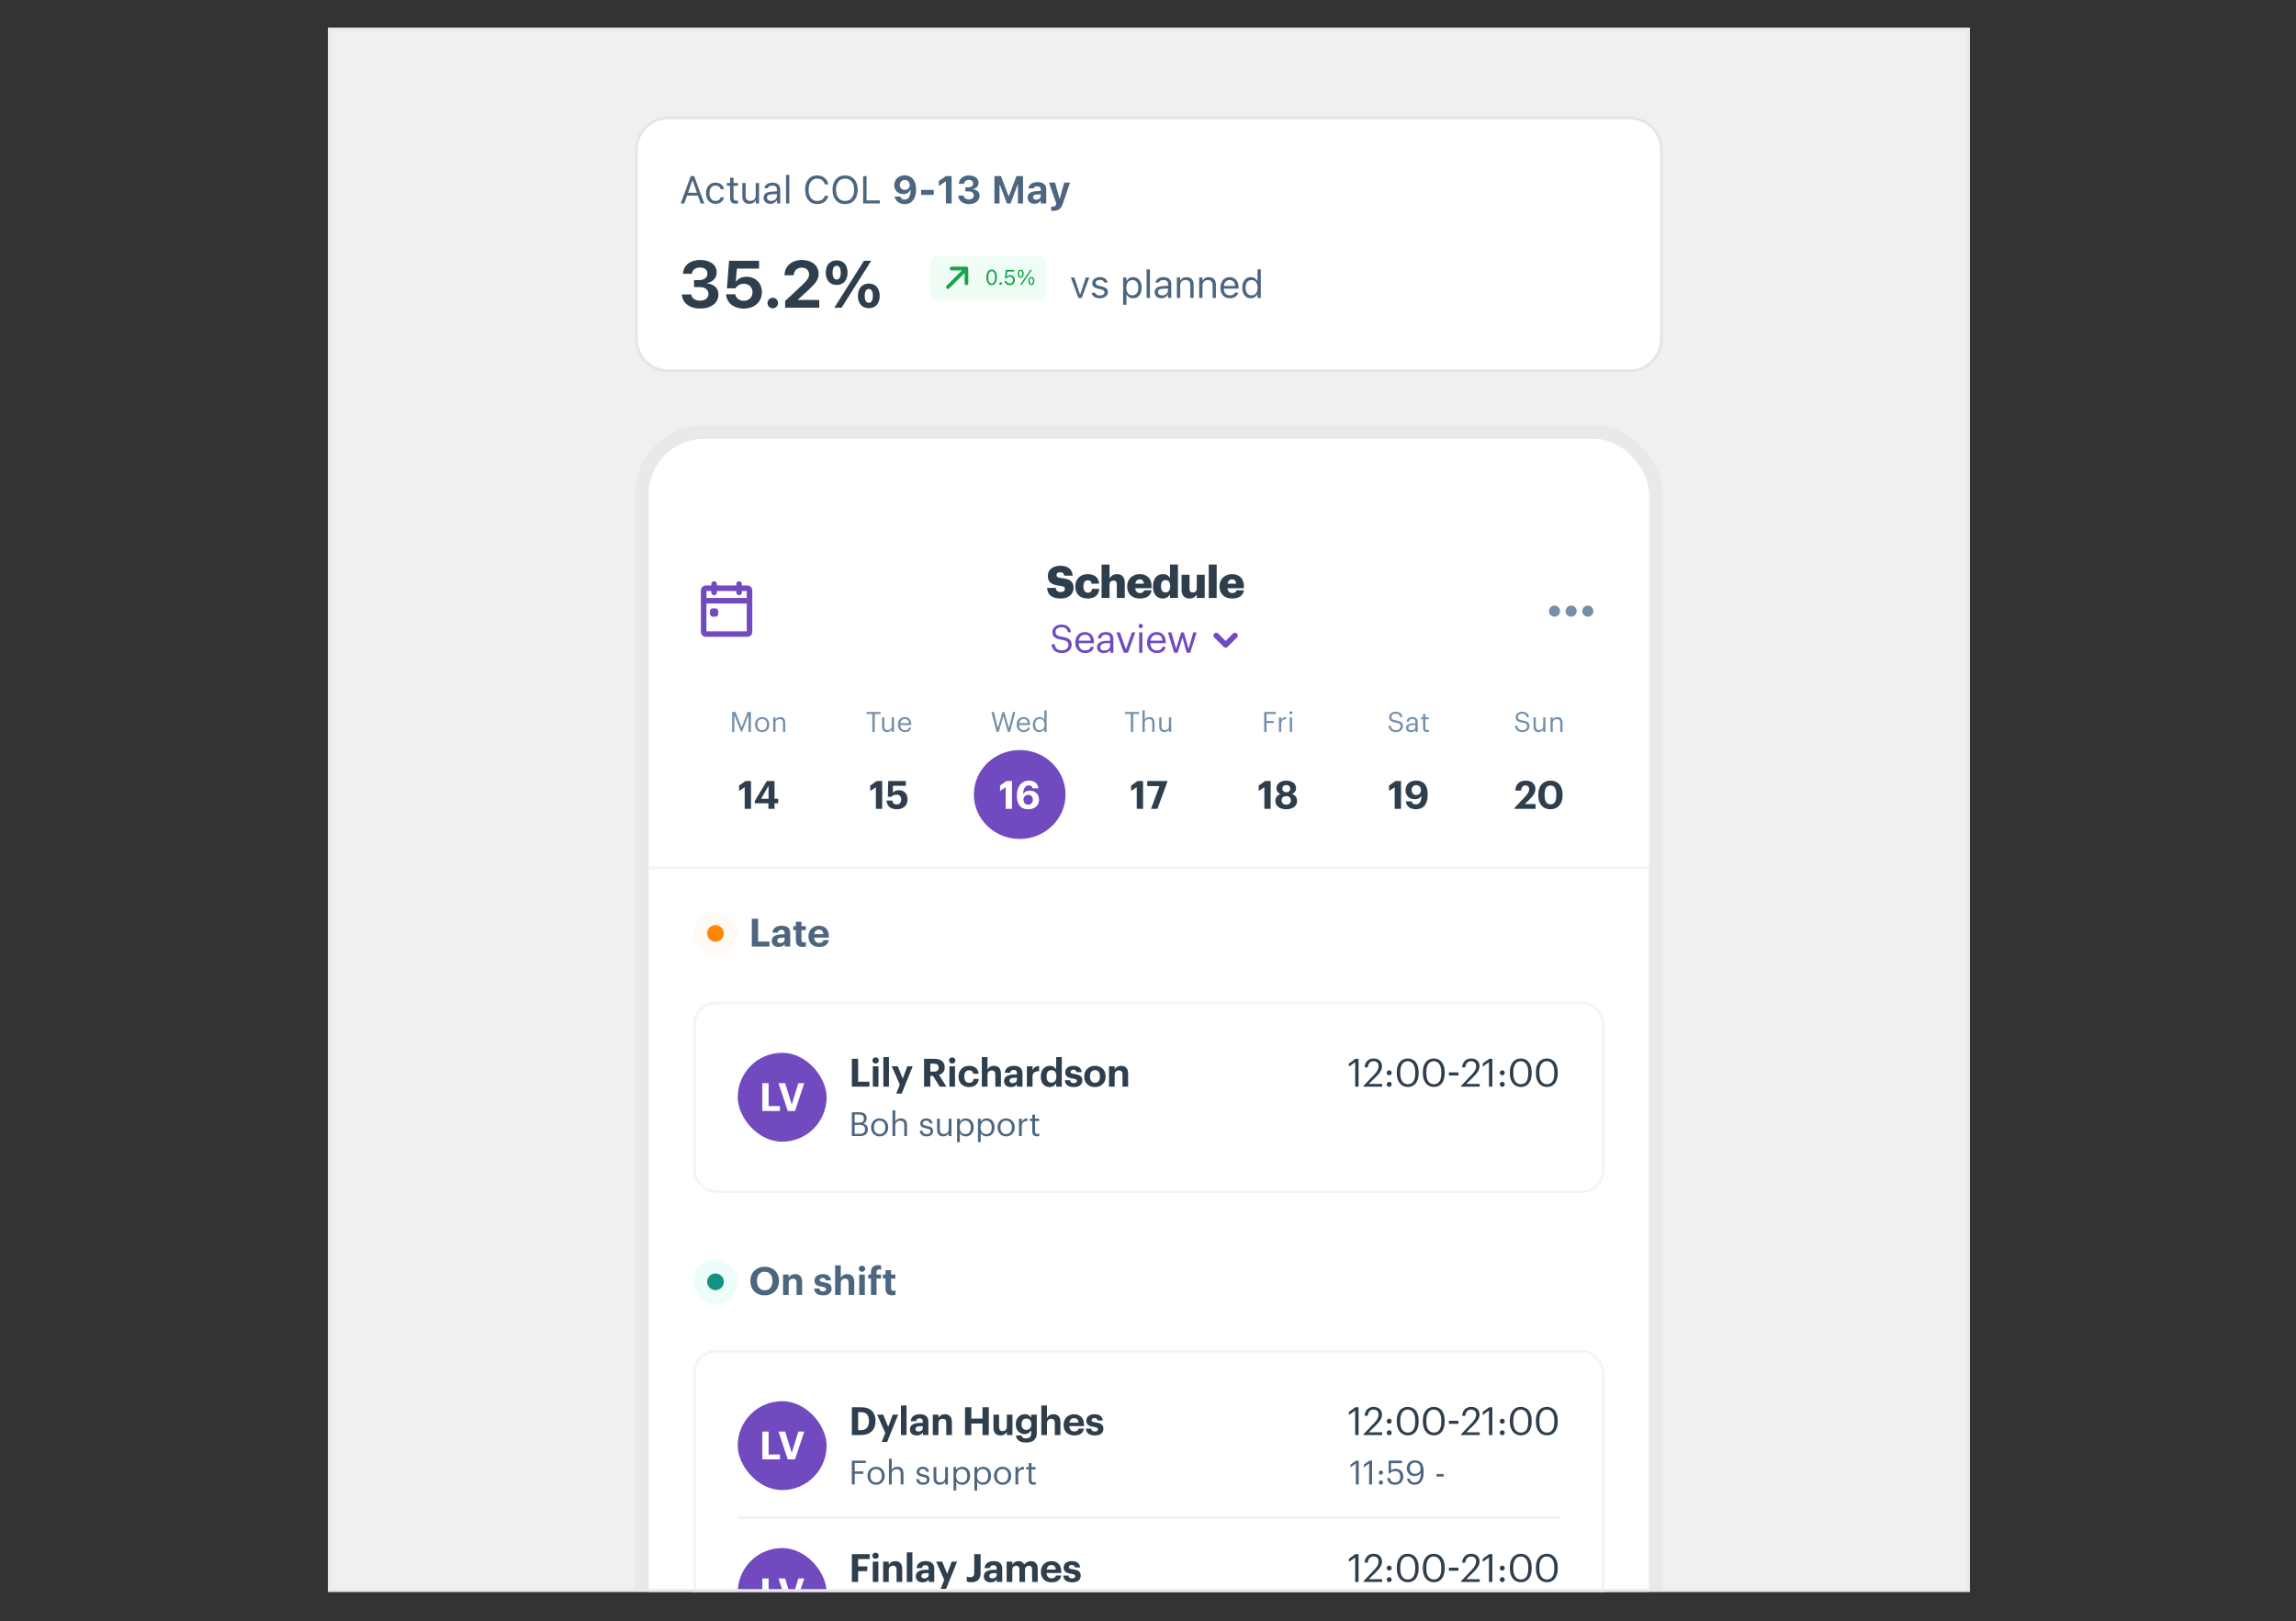
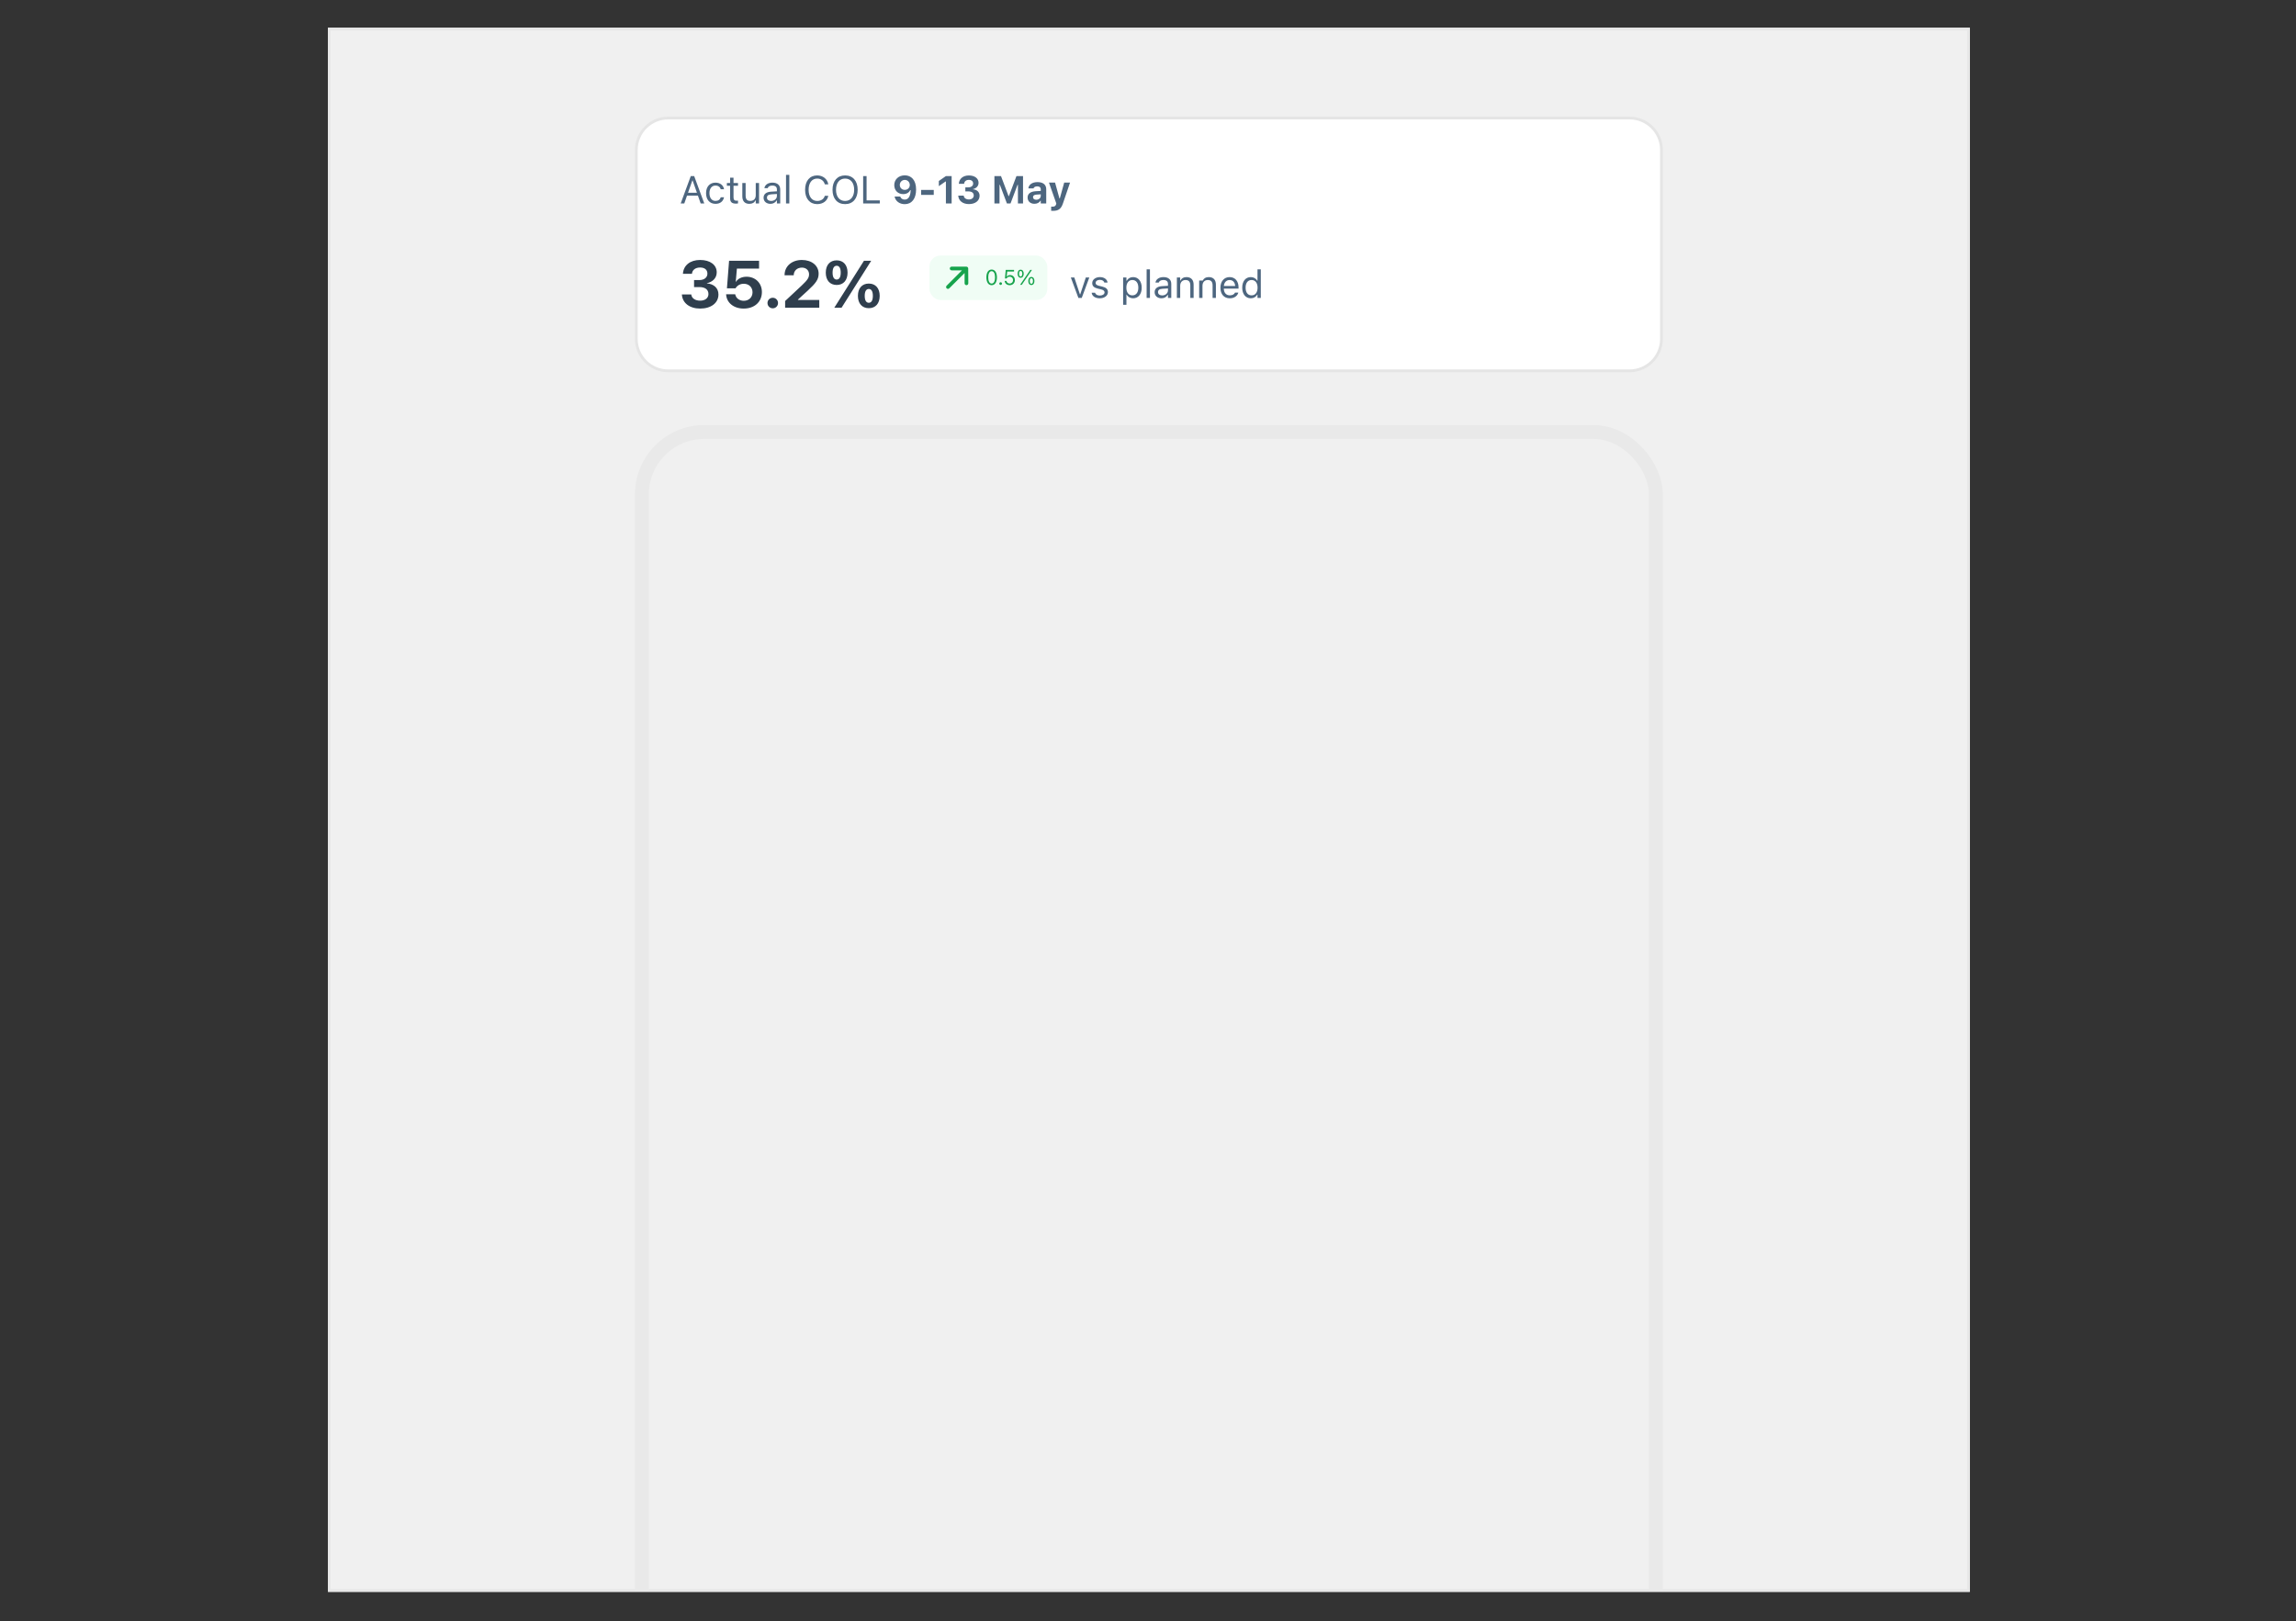
<svg xmlns="http://www.w3.org/2000/svg" width="1300" height="918" viewBox="0 0 1300 918" fill="none">
  <rect x="0" y="0" width="1300" height="918" fill="#333333" stroke="none" />
  <g clip-path="url(#clip0_1267_12381)">
    <rect x="185.68" y="15.701" width="929.643" height="885.599" fill="#F0F0F0" />
    <path d="M378.372 66.823H922.63C932.621 66.823 940.72 74.922 940.72 84.913V191.877C940.72 201.867 932.621 209.966 922.63 209.966H378.372C368.382 209.966 360.283 201.867 360.283 191.877V84.913C360.283 74.922 368.382 66.823 378.372 66.823Z" fill="white" />
    <path d="M378.372 66.823H922.63C932.621 66.823 940.72 74.922 940.72 84.913V191.877C940.72 201.867 932.621 209.966 922.63 209.966H378.372C368.382 209.966 360.283 201.867 360.283 191.877V84.913C360.283 74.922 368.382 66.823 378.372 66.823Z" stroke="#E5E5E5" stroke-width="1.573" />
    <path d="M385.406 115.205L391.127 99.688H393.041L398.761 115.205H396.729L395.17 110.764H388.997L387.438 115.205H385.406ZM391.998 102.194L389.567 109.118H394.6L392.17 102.194H391.998ZM405.1 115.409C401.852 115.409 399.777 113.054 399.777 109.377V109.355C399.777 105.753 401.842 103.409 405.089 103.409C407.906 103.409 409.594 105.032 409.939 107.097L409.949 107.161H408.089L408.078 107.129C407.788 105.989 406.756 105.065 405.089 105.065C403.003 105.065 401.691 106.742 401.691 109.355V109.377C401.691 112.043 403.024 113.753 405.089 113.753C406.648 113.753 407.637 113.065 408.068 111.774L408.089 111.71L409.939 111.699L409.917 111.817C409.444 113.914 407.885 115.409 405.1 115.409ZM416.772 115.291C414.385 115.291 413.385 114.409 413.385 112.194V105.161H411.557V103.613H413.385V100.613H415.32V103.613H417.858V105.161H415.32V111.721C415.32 113.086 415.793 113.635 416.998 113.635C417.331 113.635 417.514 113.624 417.858 113.592V115.183C417.492 115.248 417.137 115.291 416.772 115.291ZM424.293 115.409C421.659 115.409 420.304 113.86 420.304 111.118V103.613H422.175V110.667C422.175 112.753 422.927 113.753 424.777 113.753C426.82 113.753 427.906 112.506 427.906 110.473V103.613H429.777V115.205H427.906V113.473H427.734C427.164 114.71 425.992 115.409 424.293 115.409ZM436.212 115.409C434.008 115.409 432.341 114.076 432.341 111.968V111.946C432.341 109.882 433.868 108.688 436.567 108.527L439.89 108.323V107.269C439.89 105.839 439.019 105.065 437.288 105.065C435.901 105.065 434.987 105.581 434.685 106.484L434.675 106.516H432.804L432.814 106.452C433.116 104.634 434.879 103.409 437.352 103.409C440.18 103.409 441.761 104.86 441.761 107.269V115.205H439.89V113.495H439.718C438.987 114.731 437.772 115.409 436.212 115.409ZM434.255 111.925C434.255 113.097 435.255 113.785 436.6 113.785C438.503 113.785 439.89 112.538 439.89 110.882V109.828L436.793 110.022C435.03 110.129 434.255 110.753 434.255 111.903V111.925ZM445.046 115.205V99.011H446.917V115.205H445.046ZM462.701 115.57C458.486 115.57 455.852 112.452 455.852 107.462V107.441C455.852 102.441 458.475 99.323 462.691 99.323C465.959 99.323 468.508 101.376 468.97 104.355L468.96 104.376H467.013L467.003 104.355C466.486 102.366 464.83 101.107 462.691 101.107C459.712 101.107 457.841 103.559 457.841 107.441V107.462C457.841 111.344 459.712 113.785 462.701 113.785C464.863 113.785 466.508 112.678 466.992 110.893L467.013 110.871H468.97V110.893C468.454 113.731 466.003 115.57 462.701 115.57ZM478.492 115.57C474.04 115.57 471.373 112.409 471.373 107.452V107.43C471.373 102.452 474.105 99.323 478.492 99.323C482.9 99.323 485.61 102.462 485.61 107.43V107.452C485.61 112.398 482.922 115.57 478.492 115.57ZM478.492 113.785C481.675 113.785 483.632 111.291 483.632 107.452V107.43C483.632 103.559 481.664 101.107 478.492 101.107C475.33 101.107 473.352 103.559 473.352 107.43V107.452C473.352 111.291 475.266 113.785 478.492 113.785ZM488.723 115.205V99.688H490.658V113.463H498.142V115.205H488.723ZM512.282 99.279C515.873 99.279 518.691 101.839 518.691 107.29V107.312C518.691 112.506 516.239 115.592 512.26 115.592C509.26 115.592 507.034 113.817 506.551 111.387L506.529 111.291H509.712L509.744 111.387C510.121 112.355 511.002 113.011 512.25 113.011C514.497 113.011 515.486 110.807 515.605 107.979C515.605 107.871 515.605 107.753 515.605 107.635H515.39C514.83 108.828 513.54 109.903 511.389 109.903C508.368 109.903 506.336 107.753 506.336 104.817V104.796C506.336 101.624 508.787 99.279 512.282 99.279ZM512.282 107.505C513.884 107.505 515.121 106.366 515.121 104.763V104.742C515.121 103.118 513.884 101.86 512.303 101.86C510.733 101.86 509.475 103.097 509.475 104.677V104.699C509.475 106.333 510.658 107.505 512.282 107.505ZM521.545 110.355V107.527H528.696V110.355H521.545ZM535.572 115.205V102.753H535.379L531.572 105.398V102.473L535.583 99.688H538.82V115.205H535.572ZM548.599 115.549C545.094 115.549 542.782 113.667 542.567 110.893L542.556 110.753H545.663L545.674 110.871C545.814 112.075 546.922 112.936 548.599 112.936C550.255 112.936 551.341 112.011 551.341 110.699V110.678C551.341 109.194 550.233 108.376 548.352 108.376H546.577V106.065H548.309C549.943 106.065 550.997 105.204 550.997 103.946V103.925C550.997 102.634 550.104 101.839 548.578 101.839C547.051 101.839 546.029 102.667 545.9 103.957L545.889 104.054H542.9L542.911 103.925C543.137 101.151 545.319 99.344 548.578 99.344C551.911 99.344 554.062 101.021 554.062 103.495V103.516C554.062 105.452 552.642 106.71 550.825 107.086V107.151C553.137 107.366 554.642 108.699 554.642 110.807V110.828C554.642 113.645 552.223 115.549 548.599 115.549ZM563.04 115.205V99.688H566.76L571.051 111.043H571.244L575.524 99.688H579.244V115.205H576.352V104.645H576.137L572.158 115.205H570.126L566.147 104.645H565.932V115.205H563.04ZM585.69 115.387C583.432 115.387 581.83 113.99 581.83 111.839V111.817C581.83 109.688 583.475 108.441 586.422 108.269L589.282 108.097V107.118C589.282 106.097 588.583 105.516 587.293 105.516C586.163 105.516 585.443 105.914 585.196 106.613L585.174 106.656H582.271L582.282 106.559C582.529 104.484 584.486 103.108 587.465 103.108C590.604 103.108 592.379 104.591 592.379 107.118V115.205H589.282V113.635H589.088C588.486 114.731 587.239 115.387 585.69 115.387ZM584.895 111.645C584.895 112.549 585.658 113.097 586.744 113.097C588.196 113.097 589.282 112.14 589.282 110.893V110.022L586.895 110.172C585.551 110.258 584.895 110.764 584.895 111.624V111.645ZM596.298 119.377C595.932 119.377 595.534 119.366 595.169 119.344V116.979C595.384 117 595.696 117.011 595.986 117.011C597.104 117.011 597.749 116.581 597.975 115.656L598.083 115.205L593.921 103.366H597.373L599.857 112.334H600.072L602.556 103.366H605.868L601.836 115.194C600.782 118.323 599.223 119.377 596.298 119.377Z" fill="#4D667F" />
    <path d="M396.443 174.709C390.415 174.709 386.471 171.539 386.102 166.949L386.083 166.709H391.392L391.429 166.912C391.669 168.811 393.549 170.23 396.425 170.23C399.282 170.23 401.125 168.7 401.125 166.525V166.488C401.125 163.944 399.227 162.543 396.019 162.543H392.978V158.58H395.945C398.729 158.58 400.535 157.105 400.535 154.949V154.912C400.535 152.755 399.005 151.465 396.388 151.465C393.789 151.465 392.019 152.81 391.798 154.875L391.779 155.041H386.673L386.692 154.82C387.06 150.211 390.802 147.188 396.388 147.188C402.121 147.188 405.807 149.99 405.807 154.174V154.211C405.807 157.529 403.374 159.686 400.259 160.331V160.442C404.204 160.81 406.784 163.096 406.784 166.709V166.746C406.784 171.502 402.655 174.709 396.443 174.709ZM421.102 174.709C415.314 174.709 411.48 171.336 411.148 166.894L411.13 166.617H416.273L416.309 166.746C416.696 168.755 418.558 170.304 421.121 170.304C424.033 170.304 426.079 168.313 426.079 165.474V165.437C426.061 162.635 424.015 160.663 421.139 160.663C419.775 160.663 418.614 161.069 417.71 161.787C417.176 162.193 416.752 162.709 416.438 163.262H411.59L412.807 147.649H429.784V152.073H417.231L416.586 159.557H416.696C417.803 157.769 419.996 156.681 422.687 156.681C427.738 156.681 431.388 160.313 431.388 165.327V165.364C431.388 170.93 427.185 174.709 421.102 174.709ZM437.54 174.562C435.862 174.562 434.553 173.235 434.553 171.576C434.553 169.898 435.862 168.589 437.54 168.589C439.199 168.589 440.526 169.898 440.526 171.576C440.526 173.235 439.199 174.562 437.54 174.562ZM444.539 174.249V170.433L453.94 161.64C457.369 158.433 458.088 157.124 458.088 155.28V155.244C458.07 153.068 456.411 151.52 454.051 151.52C451.323 151.52 449.48 153.308 449.406 155.704L449.387 155.87H444.226V155.723C444.226 150.709 448.392 147.188 454.014 147.188C459.636 147.188 463.508 150.395 463.508 154.93V154.967C463.508 158.193 461.978 160.294 457.388 164.516L451.821 169.603V169.824H463.876V174.249H444.539ZM473.733 161.345C469.899 161.345 467.558 158.672 467.558 154.377V154.359C467.558 150.082 469.899 147.409 473.733 147.409C477.549 147.409 479.89 150.082 479.89 154.359V154.377C479.89 158.672 477.549 161.345 473.733 161.345ZM476.48 174.249H472.369L489.18 147.649H493.273L476.48 174.249ZM473.733 158.285C475.208 158.285 476.019 156.903 476.019 154.377V154.359C476.019 151.852 475.208 150.469 473.733 150.469C472.24 150.469 471.41 151.852 471.41 154.359V154.377C471.41 156.903 472.24 158.285 473.733 158.285ZM491.927 174.488C488.093 174.488 485.752 171.815 485.752 167.52V167.502C485.752 163.225 488.093 160.552 491.927 160.552C495.743 160.552 498.084 163.225 498.084 167.502V167.52C498.084 171.815 495.743 174.488 491.927 174.488ZM491.927 171.428C493.402 171.428 494.213 170.046 494.213 167.52V167.502C494.213 164.995 493.402 163.612 491.927 163.612C490.434 163.612 489.604 164.995 489.604 167.502V167.52C489.604 170.046 490.434 171.428 491.927 171.428Z" fill="#2F3E4D" />
    <rect x="526.234" y="144.687" width="66.752" height="25.168" rx="6.292" fill="#F0FDF5" />
    <path d="M547.155 150.979C547.433 150.979 547.7 151.089 547.896 151.286C548.093 151.482 548.203 151.749 548.203 152.027L548.256 160.412C548.256 160.69 548.145 160.957 547.949 161.153C547.752 161.35 547.486 161.46 547.208 161.46C546.93 161.46 546.663 161.35 546.467 161.153C546.27 160.957 546.16 160.69 546.16 160.412V154.584L537.47 163.252C537.373 163.351 537.257 163.429 537.129 163.482C537.001 163.535 536.864 163.563 536.726 163.563C536.588 163.563 536.451 163.535 536.323 163.482C536.195 163.429 536.079 163.351 535.982 163.252C535.884 163.155 535.806 163.039 535.752 162.911C535.699 162.784 535.672 162.647 535.672 162.508C535.672 162.37 535.699 162.233 535.752 162.105C535.806 161.977 535.884 161.861 535.982 161.764L544.671 153.075H538.822C538.544 153.075 538.278 152.964 538.081 152.768C537.885 152.571 537.774 152.305 537.774 152.027C537.774 151.749 537.885 151.482 538.081 151.286C538.278 151.089 538.544 150.979 538.822 150.979H547.155Z" fill="#16A34C" />
    <path d="M561.469 161.47C559.6 161.47 558.486 159.765 558.486 157.046V157.034C558.486 154.315 559.6 152.616 561.469 152.616C563.338 152.616 564.463 154.315 564.463 157.034V157.046C564.463 159.765 563.338 161.47 561.469 161.47ZM561.469 160.55C562.682 160.55 563.402 159.202 563.402 157.046V157.034C563.402 154.878 562.682 153.542 561.469 153.542C560.256 153.542 559.547 154.878 559.547 157.034V157.046C559.547 159.202 560.256 160.55 561.469 160.55ZM566.566 161.329C566.15 161.329 565.805 160.983 565.805 160.567C565.805 160.146 566.15 159.806 566.566 159.806C566.988 159.806 567.328 160.146 567.328 160.567C567.328 160.983 566.988 161.329 566.566 161.329ZM571.682 161.47C570.105 161.47 568.98 160.456 568.857 159.103L568.852 159.038H569.865L569.871 159.085C569.971 159.894 570.703 160.538 571.693 160.538C572.818 160.538 573.592 159.735 573.592 158.593V158.581C573.592 157.456 572.807 156.653 571.711 156.653C571.148 156.653 570.668 156.823 570.305 157.169C570.158 157.31 570.023 157.474 569.918 157.673H569.004L569.449 152.815H574.154V153.759H570.281L569.994 156.618H570.088C570.463 156.05 571.125 155.739 571.893 155.739C573.48 155.739 574.623 156.929 574.623 158.563V158.575C574.623 160.28 573.398 161.47 571.682 161.47ZM577.898 157.263C576.82 157.263 576.17 156.384 576.17 154.983V154.978C576.17 153.577 576.82 152.704 577.898 152.704C578.977 152.704 579.633 153.577 579.633 154.978V154.983C579.633 156.384 578.977 157.263 577.898 157.263ZM578.531 161.271H577.582L583.336 152.815H584.285L578.531 161.271ZM577.898 156.565C578.479 156.565 578.818 155.974 578.818 154.983V154.978C578.818 153.987 578.479 153.401 577.898 153.401C577.318 153.401 576.984 153.987 576.984 154.978V154.983C576.984 155.974 577.318 156.565 577.898 156.565ZM583.957 161.382C582.879 161.382 582.229 160.503 582.229 159.103V159.097C582.229 157.696 582.879 156.823 583.957 156.823C585.035 156.823 585.691 157.696 585.691 159.097V159.103C585.691 160.503 585.035 161.382 583.957 161.382ZM583.957 160.685C584.537 160.685 584.877 160.093 584.877 159.103V159.097C584.877 158.106 584.537 157.521 583.957 157.521C583.377 157.521 583.043 158.106 583.043 159.097V159.103C583.043 160.093 583.377 160.685 583.957 160.685Z" fill="#16A34C" />
-     <path d="M610.592 168.687L606.302 157.095H608.28L611.452 166.643H611.624L614.796 157.095H616.775L612.484 168.687H610.592ZM622.662 168.891C620.081 168.891 618.307 167.643 618.092 165.729H620.006C620.318 166.697 621.242 167.332 622.726 167.332C624.285 167.332 625.393 166.59 625.393 165.536V165.514C625.393 164.729 624.802 164.181 623.371 163.837L621.576 163.407C619.404 162.891 618.425 161.944 618.425 160.278V160.267C618.425 158.342 620.275 156.891 622.737 156.891C625.167 156.891 626.855 158.106 627.114 159.998H625.275C625.027 159.084 624.124 158.45 622.726 158.45C621.35 158.45 620.339 159.159 620.339 160.181V160.202C620.339 160.987 620.92 161.482 622.285 161.815L624.07 162.246C626.253 162.772 627.307 163.719 627.307 165.375V165.396C627.307 167.461 625.296 168.891 622.662 168.891ZM635.92 172.558V157.095H637.791V158.944H637.963C638.672 157.654 639.963 156.891 641.576 156.891C644.511 156.891 646.436 159.267 646.436 162.88V162.901C646.436 166.536 644.522 168.891 641.576 168.891C639.984 168.891 638.597 168.095 637.963 166.859H637.791V172.558H635.92ZM641.145 167.235C643.264 167.235 644.522 165.6 644.522 162.901V162.88C644.522 160.181 643.264 158.547 641.145 158.547C639.038 158.547 637.748 160.202 637.748 162.88V162.901C637.748 165.579 639.038 167.235 641.145 167.235ZM649.226 168.687V152.493H651.097V168.687H649.226ZM657.629 168.891C655.425 168.891 653.758 167.557 653.758 165.45V165.428C653.758 163.364 655.285 162.17 657.984 162.009L661.307 161.805V160.751C661.307 159.321 660.436 158.547 658.704 158.547C657.317 158.547 656.403 159.063 656.102 159.966L656.091 159.998H654.22L654.231 159.934C654.532 158.116 656.296 156.891 658.769 156.891C661.597 156.891 663.178 158.342 663.178 160.751V168.687H661.307V166.977H661.135C660.403 168.213 659.188 168.891 657.629 168.891ZM655.672 165.407C655.672 166.579 656.672 167.267 658.016 167.267C659.919 167.267 661.307 166.02 661.307 164.364V163.31L658.21 163.504C656.446 163.611 655.672 164.235 655.672 165.385V165.407ZM666.355 168.687V157.095H668.226V158.837H668.398C668.979 157.611 670.065 156.891 671.774 156.891C674.377 156.891 675.828 158.428 675.828 161.181V168.687H673.957V161.633C673.957 159.547 673.097 158.547 671.247 158.547C669.398 158.547 668.226 159.794 668.226 161.826V168.687H666.355ZM678.973 168.687V157.095H680.844V158.837H681.016C681.597 157.611 682.683 156.891 684.393 156.891C686.995 156.891 688.446 158.428 688.446 161.181V168.687H686.575V161.633C686.575 159.547 685.715 158.547 683.866 158.547C682.016 158.547 680.844 159.794 680.844 161.826V168.687H678.973ZM696.323 168.891C693.011 168.891 691.011 166.568 691.011 162.934V162.923C691.011 159.342 693.054 156.891 696.204 156.891C699.355 156.891 701.269 159.235 701.269 162.697V163.428H692.925C692.978 165.826 694.301 167.224 696.366 167.224C697.936 167.224 698.903 166.482 699.215 165.783L699.258 165.686H701.129L701.108 165.772C700.71 167.342 699.054 168.891 696.323 168.891ZM696.194 158.557C694.473 158.557 693.161 159.729 692.957 161.934H699.366C699.172 159.643 697.903 158.557 696.194 158.557ZM708.21 168.891C705.274 168.891 703.349 166.514 703.349 162.901V162.88C703.349 159.245 705.263 156.891 708.21 156.891C709.801 156.891 711.188 157.686 711.823 158.923H711.995V152.493H713.866V168.687H711.995V166.837H711.823C711.113 168.127 709.823 168.891 708.21 168.891ZM708.64 167.235C710.747 167.235 712.038 165.579 712.038 162.901V162.88C712.038 160.202 710.747 158.547 708.64 158.547C706.521 158.547 705.263 160.181 705.263 162.88V162.901C705.263 165.6 706.521 167.235 708.64 167.235Z" fill="#4D667F" />
+     <path d="M610.592 168.687L606.302 157.095H608.28L611.452 166.643H611.624L614.796 157.095H616.775L612.484 168.687H610.592ZM622.662 168.891C620.081 168.891 618.307 167.643 618.092 165.729H620.006C620.318 166.697 621.242 167.332 622.726 167.332C624.285 167.332 625.393 166.59 625.393 165.536V165.514C625.393 164.729 624.802 164.181 623.371 163.837L621.576 163.407C619.404 162.891 618.425 161.944 618.425 160.278V160.267C618.425 158.342 620.275 156.891 622.737 156.891C625.167 156.891 626.855 158.106 627.114 159.998H625.275C625.027 159.084 624.124 158.45 622.726 158.45C621.35 158.45 620.339 159.159 620.339 160.181V160.202C620.339 160.987 620.92 161.482 622.285 161.815L624.07 162.246C626.253 162.772 627.307 163.719 627.307 165.375V165.396C627.307 167.461 625.296 168.891 622.662 168.891ZM635.92 172.558V157.095H637.791V158.944H637.963C638.672 157.654 639.963 156.891 641.576 156.891C644.511 156.891 646.436 159.267 646.436 162.88V162.901C646.436 166.536 644.522 168.891 641.576 168.891C639.984 168.891 638.597 168.095 637.963 166.859H637.791V172.558H635.92ZM641.145 167.235C643.264 167.235 644.522 165.6 644.522 162.901V162.88C644.522 160.181 643.264 158.547 641.145 158.547C639.038 158.547 637.748 160.202 637.748 162.88V162.901C637.748 165.579 639.038 167.235 641.145 167.235ZM649.226 168.687V152.493H651.097V168.687H649.226ZM657.629 168.891C655.425 168.891 653.758 167.557 653.758 165.45V165.428C653.758 163.364 655.285 162.17 657.984 162.009L661.307 161.805V160.751C661.307 159.321 660.436 158.547 658.704 158.547C657.317 158.547 656.403 159.063 656.102 159.966L656.091 159.998H654.22L654.231 159.934C654.532 158.116 656.296 156.891 658.769 156.891C661.597 156.891 663.178 158.342 663.178 160.751V168.687H661.307V166.977H661.135C660.403 168.213 659.188 168.891 657.629 168.891ZM655.672 165.407C655.672 166.579 656.672 167.267 658.016 167.267C659.919 167.267 661.307 166.02 661.307 164.364V163.31L658.21 163.504C656.446 163.611 655.672 164.235 655.672 165.385V165.407ZM666.355 168.687V157.095H668.226V158.837H668.398C668.979 157.611 670.065 156.891 671.774 156.891C674.377 156.891 675.828 158.428 675.828 161.181V168.687H673.957V161.633C673.957 159.547 673.097 158.547 671.247 158.547C669.398 158.547 668.226 159.794 668.226 161.826V168.687H666.355ZM678.973 168.687V157.095V158.837H681.016C681.597 157.611 682.683 156.891 684.393 156.891C686.995 156.891 688.446 158.428 688.446 161.181V168.687H686.575V161.633C686.575 159.547 685.715 158.547 683.866 158.547C682.016 158.547 680.844 159.794 680.844 161.826V168.687H678.973ZM696.323 168.891C693.011 168.891 691.011 166.568 691.011 162.934V162.923C691.011 159.342 693.054 156.891 696.204 156.891C699.355 156.891 701.269 159.235 701.269 162.697V163.428H692.925C692.978 165.826 694.301 167.224 696.366 167.224C697.936 167.224 698.903 166.482 699.215 165.783L699.258 165.686H701.129L701.108 165.772C700.71 167.342 699.054 168.891 696.323 168.891ZM696.194 158.557C694.473 158.557 693.161 159.729 692.957 161.934H699.366C699.172 159.643 697.903 158.557 696.194 158.557ZM708.21 168.891C705.274 168.891 703.349 166.514 703.349 162.901V162.88C703.349 159.245 705.263 156.891 708.21 156.891C709.801 156.891 711.188 157.686 711.823 158.923H711.995V152.493H713.866V168.687H711.995V166.837H711.823C711.113 168.127 709.823 168.891 708.21 168.891ZM708.64 167.235C710.747 167.235 712.038 165.579 712.038 162.901V162.88C712.038 160.202 710.747 158.547 708.64 158.547C706.521 158.547 705.263 160.181 705.263 162.88V162.901C705.263 165.6 706.521 167.235 708.64 167.235Z" fill="#4D667F" />
    <g clip-path="url(#clip1_1267_12381)">
      <rect x="367.359" y="248.505" width="566.28" height="1006.72" rx="31.46" fill="white" />
      <rect x="392.527" y="515.915" width="25.168" height="25.168" rx="12.584" fill="#FFFAF5" />
      <circle cx="405.11" cy="528.499" r="4.719" fill="#FF8800" />
      <path d="M425.684 535.915V520.169H429.252V533.118H435.66V535.915H425.684ZM440.826 536.157C438.734 536.157 436.972 535.144 436.972 532.721C436.972 530.035 439.438 529.022 442.962 529.022H444.261V528.559C444.261 527.194 443.843 526.445 442.389 526.445C441.134 526.445 440.561 527.084 440.429 528.075H437.412C437.61 525.344 439.769 524.133 442.587 524.133C445.406 524.133 447.41 525.278 447.41 528.405V535.915H444.305V534.527C443.644 535.452 442.631 536.157 440.826 536.157ZM441.773 533.933C443.182 533.933 444.261 533.162 444.261 531.885V530.916H443.028C441.178 530.916 440.099 531.312 440.099 532.545C440.099 533.382 440.605 533.933 441.773 533.933ZM454.357 536.135C451.935 536.135 450.635 534.902 450.635 532.501V526.665H449.16V524.397H450.635V521.909H453.807V524.397H456.229V526.665H453.807V532.215C453.807 533.14 454.269 533.58 455.084 533.58C455.568 533.58 455.921 533.514 456.295 533.36V535.826C455.855 535.981 455.216 536.135 454.357 536.135ZM463.76 536.157C460.28 536.157 457.747 533.977 457.747 530.299V530.123C457.747 526.489 460.324 524.133 463.671 524.133C466.644 524.133 469.287 525.873 469.287 529.991V530.872H460.985C461.073 532.787 462.108 533.889 463.848 533.889C465.323 533.889 466.05 533.25 466.248 532.281H469.265C468.891 534.769 466.909 536.157 463.76 536.157ZM461.029 528.912H466.182C466.072 527.172 465.191 526.335 463.671 526.335C462.24 526.335 461.271 527.282 461.029 528.912Z" fill="#4D667F" />
      <rect x="393.314" y="567.869" width="514.371" height="106.763" rx="11.797" fill="white" />
      <rect x="393.314" y="567.869" width="514.371" height="106.763" rx="11.797" stroke="#F0F5F9" stroke-width="1.573" />
      <rect x="417.695" y="596.083" width="50.336" height="50.336" rx="25.168" fill="#714ABF" />
      <path d="M431.623 629.037V613.291H435.19V626.24H441.599V629.037H431.623ZM446.04 629.037L440.777 613.291H444.542L448.286 625.381L452.03 613.291H455.377L450.136 629.037H446.04Z" fill="white" />
      <path d="M482.313 615.25V599.505H485.88V612.454H492.289V615.25H482.313ZM494.202 615.25V603.733H497.373V615.25H494.202ZM495.765 602.169C494.752 602.169 493.959 601.421 493.959 600.43C493.959 599.439 494.752 598.69 495.765 598.69C496.8 598.69 497.593 599.439 497.593 600.43C497.593 601.421 496.8 602.169 495.765 602.169ZM500.159 615.25V598.514H503.33V615.25H500.159ZM507.461 619.17L509.487 614.083L504.906 603.733H508.342L511.139 610.648L513.715 603.733H516.776L510.544 619.17H507.461ZM523.199 615.25V599.505H528.836C532.558 599.505 534.914 601.024 534.914 604.284V604.372C534.914 606.75 533.527 608.005 531.677 608.556L535.839 615.25H532.051L528.286 609.172H526.744V615.25H523.199ZM526.744 606.75H528.748C530.532 606.75 531.435 606.001 531.435 604.482V604.394C531.435 602.786 530.466 602.235 528.748 602.235H526.744V606.75ZM537.56 615.25V603.733H540.732V615.25H537.56ZM539.124 602.169C538.111 602.169 537.318 601.421 537.318 600.43C537.318 599.439 538.111 598.69 539.124 598.69C540.159 598.69 540.952 599.439 540.952 600.43C540.952 601.421 540.159 602.169 539.124 602.169ZM548.649 615.493C545.28 615.493 542.725 613.401 542.725 609.635V609.459C542.725 605.737 545.39 603.469 548.671 603.469C551.336 603.469 553.802 604.636 554.089 607.939H551.072C550.852 606.596 550.037 605.979 548.737 605.979C547.086 605.979 545.985 607.212 545.985 609.415V609.591C545.985 611.903 547.02 613.092 548.803 613.092C550.081 613.092 551.116 612.344 551.27 610.868H554.155C553.979 613.599 551.997 615.493 548.649 615.493ZM555.926 615.25V598.514H559.119V605.561C559.691 604.416 560.947 603.469 562.863 603.469C565.131 603.469 566.738 604.834 566.738 607.917V615.25H563.545V608.38C563.545 606.816 562.929 606.067 561.519 606.067C560.154 606.067 559.119 606.904 559.119 608.6V615.25H555.926ZM572.343 615.493C570.251 615.493 568.49 614.48 568.49 612.057C568.49 609.371 570.956 608.358 574.48 608.358H575.779V607.895C575.779 606.53 575.361 605.781 573.907 605.781C572.652 605.781 572.079 606.42 571.947 607.411H568.93C569.128 604.68 571.286 603.469 574.105 603.469C576.924 603.469 578.928 604.614 578.928 607.741V615.25H575.823V613.863C575.162 614.788 574.149 615.493 572.343 615.493ZM573.29 613.269C574.7 613.269 575.779 612.498 575.779 611.22V610.251H574.546C572.696 610.251 571.617 610.648 571.617 611.881C571.617 612.718 572.123 613.269 573.29 613.269ZM581.433 615.25V603.733H584.626V605.935C585.353 604.394 586.476 603.579 588.348 603.557V606.53C585.991 606.508 584.626 607.279 584.626 609.481V615.25H581.433ZM594.309 615.493C591.512 615.493 589.31 613.489 589.31 609.657V609.481C589.31 605.693 591.49 603.469 594.375 603.469C596.225 603.469 597.37 604.284 598.009 605.451V598.514H601.18V615.25H598.009V613.335C597.414 614.502 596.005 615.493 594.309 615.493ZM595.256 613.004C596.93 613.004 598.097 611.881 598.097 609.547V609.371C598.097 607.08 597.084 605.913 595.344 605.913C593.56 605.913 592.569 607.124 592.569 609.415V609.591C592.569 611.881 593.67 613.004 595.256 613.004ZM607.963 615.493C604.858 615.493 603.052 614.127 602.942 611.639H605.915C606.047 612.674 606.553 613.269 607.941 613.269C609.174 613.269 609.747 612.806 609.747 612.013C609.747 611.22 609.064 610.89 607.412 610.648C604.351 610.185 603.162 609.305 603.162 607.058C603.162 604.658 605.364 603.469 607.721 603.469C610.275 603.469 612.191 604.394 612.477 607.036H609.548C609.372 606.089 608.844 605.649 607.743 605.649C606.708 605.649 606.113 606.133 606.113 606.838C606.113 607.565 606.664 607.851 608.337 608.093C611.222 608.512 612.808 609.238 612.808 611.705C612.808 614.193 611.002 615.493 607.963 615.493ZM619.97 613.07C621.754 613.07 622.789 611.749 622.789 609.569V609.415C622.789 607.212 621.754 605.891 619.97 605.891C618.208 605.891 617.151 607.168 617.151 609.371V609.547C617.151 611.749 618.164 613.07 619.97 613.07ZM619.948 615.493C616.513 615.493 613.892 613.202 613.892 609.613V609.437C613.892 605.825 616.513 603.469 619.97 603.469C623.428 603.469 626.026 605.781 626.026 609.371V609.547C626.026 613.18 623.406 615.493 619.948 615.493ZM627.931 615.25V603.733H631.124V605.561C631.697 604.416 632.952 603.469 634.868 603.469C637.136 603.469 638.744 604.834 638.744 607.917V615.25H635.551V608.38C635.551 606.816 634.934 606.067 633.525 606.067C632.159 606.067 631.124 606.904 631.124 608.6V615.25H627.931Z" fill="#2F3E4D" />
      <path d="M482.316 643.25V629.754H486.374C488.885 629.754 490.716 630.585 490.716 633.246V633.322C490.716 634.549 490.225 635.643 488.677 636.172C490.64 636.644 491.377 637.644 491.377 639.4V639.475C491.377 642.024 489.64 643.25 486.941 643.25H482.316ZM483.92 641.967H486.903C488.866 641.967 489.772 641.099 489.772 639.456V639.381C489.772 637.72 488.847 636.927 486.676 636.927H483.92V641.967ZM483.92 635.643H486.374C488.356 635.643 489.111 634.926 489.111 633.265V633.19C489.111 631.661 488.224 631.038 486.337 631.038H483.92V635.643ZM498.06 642.118C500.042 642.118 501.288 640.627 501.288 638.399V638.267C501.288 635.983 500.023 634.511 498.06 634.511C496.078 634.511 494.832 635.983 494.832 638.248V638.399C494.832 640.646 496.059 642.118 498.06 642.118ZM498.041 643.42C495.229 643.42 493.209 641.287 493.209 638.399V638.248C493.209 635.285 495.266 633.208 498.06 633.208C500.854 633.208 502.911 635.266 502.911 638.229V638.38C502.911 641.363 500.854 643.42 498.041 643.42ZM505.337 643.25V628.659H506.904V634.945C507.357 634.02 508.451 633.208 510.075 633.208C512.113 633.208 513.548 634.322 513.548 637.191V643.25H511.981V637.078C511.981 635.341 511.245 634.568 509.66 634.568C508.206 634.568 506.904 635.492 506.904 637.267V643.25H505.337ZM524.672 643.42C522.312 643.42 520.897 642.231 520.802 640.211H522.331C522.444 641.382 523.067 642.118 524.653 642.118C526.144 642.118 526.805 641.608 526.805 640.551C526.805 639.513 526.031 639.173 524.502 638.89C521.935 638.418 521.066 637.701 521.066 635.983C521.066 634.152 522.86 633.208 524.407 633.208C526.182 633.208 527.711 633.926 527.975 636.059H526.465C526.238 634.983 525.634 634.511 524.389 634.511C523.256 634.511 522.52 635.077 522.52 635.927C522.52 636.814 523.011 637.172 524.823 637.493C526.861 637.871 528.296 638.324 528.296 640.419C528.296 642.212 527.069 643.42 524.672 643.42ZM534.024 643.42C532.061 643.42 530.589 642.344 530.589 639.626V633.378H532.155V639.551C532.155 641.287 532.892 642.061 534.439 642.061C535.836 642.061 537.158 641.136 537.158 639.362V633.378H538.724V643.25H537.158V641.684C536.705 642.609 535.61 643.42 534.024 643.42ZM541.891 646.686V633.378H543.457V635.039C544.024 634.077 545.364 633.208 546.799 633.208C549.385 633.208 551.291 635.096 551.291 638.173V638.324C551.291 641.344 549.517 643.42 546.799 643.42C545.175 643.42 544.024 642.609 543.457 641.627V646.686H541.891ZM546.647 642.118C548.611 642.118 549.668 640.797 549.668 638.399V638.248C549.668 635.757 548.29 634.511 546.629 634.511C544.798 634.511 543.401 635.719 543.401 638.248V638.399C543.401 640.929 544.722 642.118 546.647 642.118ZM553.725 646.686V633.378H555.292V635.039C555.858 634.077 557.198 633.208 558.633 633.208C561.219 633.208 563.125 635.096 563.125 638.173V638.324C563.125 641.344 561.351 643.42 558.633 643.42C557.01 643.42 555.858 642.609 555.292 641.627V646.686H553.725ZM558.482 642.118C560.445 642.118 561.502 640.797 561.502 638.399V638.248C561.502 635.757 560.124 634.511 558.463 634.511C556.632 634.511 555.235 635.719 555.235 638.248V638.399C555.235 640.929 556.557 642.118 558.482 642.118ZM569.674 642.118C571.656 642.118 572.902 640.627 572.902 638.399V638.267C572.902 635.983 571.638 634.511 569.674 634.511C567.692 634.511 566.447 635.983 566.447 638.248V638.399C566.447 640.646 567.674 642.118 569.674 642.118ZM569.656 643.42C566.843 643.42 564.823 641.287 564.823 638.399V638.248C564.823 635.285 566.881 633.208 569.674 633.208C572.468 633.208 574.526 635.266 574.526 638.229V638.38C574.526 641.363 572.468 643.42 569.656 643.42ZM576.951 643.25V633.378H578.518V635.153C579.141 634.039 579.99 633.265 581.765 633.208V634.681C579.783 634.775 578.518 635.398 578.518 637.833V643.25H576.951ZM587.142 643.383C585.349 643.383 584.48 642.326 584.48 640.778V634.7H583.065V633.378H584.48V631.132H586.047V633.378H588.35V634.7H586.047V640.627C586.047 641.589 586.481 642.061 587.274 642.061C587.765 642.061 588.142 641.986 588.482 641.854V643.175C588.161 643.288 587.784 643.383 587.142 643.383Z" fill="#4D667F" />
      <path d="M767.307 615.25V601.399L763.784 603.931V602.147L767.44 599.505H769.223V615.25H767.307ZM772.036 615.25V614.81L778.29 608.225C779.721 606.706 780.558 605.275 780.558 603.667C780.558 601.905 779.523 600.848 777.739 600.848C775.911 600.848 774.722 601.883 774.414 604.35H772.63C772.872 601.267 774.744 599.307 777.739 599.307C780.646 599.307 782.496 601.024 782.496 603.733C782.496 605.671 781.263 607.565 779.325 609.459L774.987 613.687H782.584V615.25H772.036ZM786.575 615.361C785.804 615.361 785.166 614.744 785.166 613.951C785.166 613.158 785.804 612.542 786.575 612.542C787.346 612.542 787.985 613.158 787.985 613.951C787.985 614.744 787.346 615.361 786.575 615.361ZM786.575 608.82C785.804 608.82 785.166 608.203 785.166 607.411C785.166 606.618 785.804 606.001 786.575 606.001C787.346 606.001 787.985 606.618 787.985 607.411C787.985 608.203 787.346 608.82 786.575 608.82ZM797.13 613.863C799.883 613.863 801.292 611.749 801.292 607.763V606.882C801.292 603.226 799.751 600.848 797.086 600.848C794.421 600.848 792.836 603.05 792.836 606.926V607.807C792.836 611.793 794.509 613.863 797.13 613.863ZM797.13 615.449C793.364 615.449 790.876 612.41 790.876 607.829V606.948C790.876 602.302 793.232 599.307 797.086 599.307C800.962 599.307 803.23 602.412 803.23 606.904V607.785C803.23 612.366 801.006 615.449 797.13 615.449ZM811.884 613.863C814.636 613.863 816.046 611.749 816.046 607.763V606.882C816.046 603.226 814.504 600.848 811.839 600.848C809.175 600.848 807.589 603.05 807.589 606.926V607.807C807.589 611.793 809.263 613.863 811.884 613.863ZM811.884 615.449C808.118 615.449 805.629 612.41 805.629 607.829V606.948C805.629 602.302 807.986 599.307 811.839 599.307C815.715 599.307 817.984 602.412 817.984 606.904V607.785C817.984 612.366 815.759 615.449 811.884 615.449ZM820.383 608.908V607.19H825.756V608.908H820.383ZM827.266 615.25V614.81L833.52 608.225C834.951 606.706 835.788 605.275 835.788 603.667C835.788 601.905 834.753 600.848 832.969 600.848C831.142 600.848 829.952 601.883 829.644 604.35H827.86C828.103 601.267 829.974 599.307 832.969 599.307C835.876 599.307 837.726 601.024 837.726 603.733C837.726 605.671 836.493 607.565 834.555 609.459L830.217 613.687H837.814V615.25H827.266ZM843.055 615.25V601.399L839.532 603.931V602.147L843.188 599.505H844.971V615.25H843.055ZM850.58 615.361C849.81 615.361 849.171 614.744 849.171 613.951C849.171 613.158 849.81 612.542 850.58 612.542C851.351 612.542 851.99 613.158 851.99 613.951C851.99 614.744 851.351 615.361 850.58 615.361ZM850.58 608.82C849.81 608.82 849.171 608.203 849.171 607.411C849.171 606.618 849.81 606.001 850.58 606.001C851.351 606.001 851.99 606.618 851.99 607.411C851.99 608.203 851.351 608.82 850.58 608.82ZM861.135 613.863C863.888 613.863 865.297 611.749 865.297 607.763V606.882C865.297 603.226 863.756 600.848 861.091 600.848C858.426 600.848 856.841 603.05 856.841 606.926V607.807C856.841 611.793 858.514 613.863 861.135 613.863ZM861.135 615.449C857.369 615.449 854.881 612.41 854.881 607.829V606.948C854.881 602.302 857.237 599.307 861.091 599.307C864.967 599.307 867.235 602.412 867.235 606.904V607.785C867.235 612.366 865.011 615.449 861.135 615.449ZM875.889 613.863C878.641 613.863 880.051 611.749 880.051 607.763V606.882C880.051 603.226 878.509 600.848 875.845 600.848C873.18 600.848 871.594 603.05 871.594 606.926V607.807C871.594 611.793 873.268 613.863 875.889 613.863ZM875.889 615.449C872.123 615.449 869.634 612.41 869.634 607.829V606.948C869.634 602.302 871.991 599.307 875.845 599.307C879.72 599.307 881.989 602.412 881.989 606.904V607.785C881.989 612.366 879.765 615.449 875.889 615.449Z" fill="#2F3E4D" />
-       <rect x="392.527" y="713.171" width="25.168" height="25.168" rx="12.584" fill="#D1FAF4" fill-opacity="0.4" />
      <circle cx="405.11" cy="725.755" r="4.719" fill="#129281" />
      <path d="M433.017 730.572C435.682 730.572 437.356 728.524 437.356 725.353V725.177C437.356 722.115 435.726 720.023 432.973 720.023C430.243 720.023 428.591 722.027 428.591 725.199V725.375C428.591 728.59 430.441 730.572 433.017 730.572ZM432.951 733.413C428.018 733.413 424.869 729.999 424.869 725.397V725.221C424.869 720.53 428.305 717.205 432.973 717.205C437.708 717.205 441.077 720.398 441.077 725.133V725.309C441.077 729.999 437.862 733.413 432.951 733.413ZM443.377 733.171V721.653H446.57V723.481C447.142 722.336 448.398 721.389 450.314 721.389C452.582 721.389 454.189 722.754 454.189 725.837V733.171H450.996V726.3C450.996 724.736 450.38 723.987 448.97 723.987C447.605 723.987 446.57 724.824 446.57 726.52V733.171H443.377ZM465.991 733.413C462.886 733.413 461.08 732.047 460.97 729.559H463.943C464.075 730.594 464.582 731.189 465.969 731.189C467.202 731.189 467.775 730.726 467.775 729.933C467.775 729.141 467.092 728.81 465.441 728.568C462.38 728.105 461.19 727.225 461.19 724.978C461.19 722.578 463.393 721.389 465.749 721.389C468.304 721.389 470.22 722.314 470.506 724.956H467.577C467.401 724.009 466.872 723.569 465.771 723.569C464.736 723.569 464.141 724.053 464.141 724.758C464.141 725.485 464.692 725.771 466.366 726.013C469.251 726.432 470.836 727.159 470.836 729.625C470.836 732.113 469.03 733.413 465.991 733.413ZM472.861 733.171V716.434H476.054V723.481C476.627 722.336 477.882 721.389 479.798 721.389C482.066 721.389 483.674 722.754 483.674 725.837V733.171H480.481V726.3C480.481 724.736 479.864 723.987 478.455 723.987C477.089 723.987 476.054 724.824 476.054 726.52V733.171H472.861ZM486.498 733.171V721.653H489.669V733.171H486.498ZM488.061 720.089C487.048 720.089 486.256 719.341 486.256 718.35C486.256 717.359 487.048 716.61 488.061 716.61C489.096 716.61 489.889 717.359 489.889 718.35C489.889 719.341 489.096 720.089 488.061 720.089ZM493.132 733.171V723.921H491.613V721.653H493.132V720.332C493.132 717.645 494.696 716.302 497.25 716.302C497.933 716.302 498.395 716.368 498.902 716.522V718.922C498.593 718.812 498.197 718.724 497.735 718.724C496.722 718.724 496.303 719.363 496.303 720.244V721.653H498.814V723.921H496.303V733.171H493.132ZM505.089 733.391C502.667 733.391 501.368 732.158 501.368 729.757V723.921H499.892V721.653H501.368V719.165H504.539V721.653H506.961V723.921H504.539V729.471C504.539 730.396 505.001 730.836 505.816 730.836C506.301 730.836 506.653 730.77 507.027 730.616V733.082C506.587 733.237 505.948 733.391 505.089 733.391Z" fill="#4D667F" />
      <rect x="393.314" y="765.125" width="514.371" height="439.435" rx="11.797" fill="white" />
      <rect x="393.314" y="765.125" width="514.371" height="439.435" rx="11.797" stroke="#F0F5F9" stroke-width="1.573" />
      <rect x="417.695" y="793.339" width="50.336" height="50.336" rx="25.168" fill="#714ABF" />
      <path d="M431.623 826.293V810.547H435.19V823.496H441.599V826.293H431.623ZM446.04 826.293L440.777 810.547H444.542L448.286 822.637L452.03 810.547H455.377L450.136 826.293H446.04Z" fill="white" />
      <path d="M485.88 809.732H487.334C490.505 809.732 492.003 807.948 492.003 804.689V804.512C492.003 801.275 490.615 799.536 487.29 799.536H485.88V809.732ZM482.313 812.506V796.761H487.466C492.994 796.761 495.724 799.756 495.724 804.468V804.645C495.724 809.357 492.972 812.506 487.444 812.506H482.313ZM499.223 816.426L501.249 811.339L496.668 800.989H500.104L502.901 807.904L505.477 800.989H508.538L502.306 816.426H499.223ZM510.117 812.506V795.77H513.288V812.506H510.117ZM519.07 812.749C516.978 812.749 515.216 811.736 515.216 809.313C515.216 806.627 517.682 805.614 521.206 805.614H522.505V805.151C522.505 803.786 522.087 803.037 520.633 803.037C519.378 803.037 518.806 803.676 518.673 804.667H515.656C515.855 801.936 518.013 800.725 520.832 800.725C523.65 800.725 525.654 801.87 525.654 804.997V812.506H522.549V811.119C521.889 812.044 520.876 812.749 519.07 812.749ZM520.017 810.524C521.426 810.524 522.505 809.754 522.505 808.476V807.507H521.272C519.422 807.507 518.343 807.904 518.343 809.137C518.343 809.974 518.85 810.524 520.017 810.524ZM528.159 812.506V800.989H531.352V802.817C531.925 801.672 533.18 800.725 535.096 800.725C537.364 800.725 538.972 802.09 538.972 805.173V812.506H535.779V805.636C535.779 804.072 535.162 803.323 533.753 803.323C532.387 803.323 531.352 804.16 531.352 805.856V812.506H528.159ZM546.404 812.506V796.761H549.972V803.191H556.292V796.761H559.859V812.506H556.292V806.01H549.972V812.506H546.404ZM566.424 812.749C564.177 812.749 562.504 811.427 562.504 808.41V800.989H565.675V807.97C565.675 809.533 566.314 810.282 567.679 810.282C569.022 810.282 570.079 809.445 570.079 807.75V800.989H573.25V812.506H570.079V810.701C569.485 811.868 568.318 812.749 566.424 812.749ZM580.949 816.757C577.227 816.757 575.532 815.127 575.223 812.749H578.395C578.593 813.762 579.32 814.422 580.949 814.422C582.887 814.422 583.856 813.409 583.856 811.604V809.864C583.217 810.987 581.852 812 580.156 812C577.36 812 575.135 809.908 575.135 806.494V806.34C575.135 803.037 577.338 800.725 580.2 800.725C582.072 800.725 583.195 801.54 583.856 802.707V800.989H587.027V811.604C587.005 815.017 584.737 816.757 580.949 816.757ZM581.103 809.6C582.777 809.6 583.944 808.41 583.944 806.45V806.296C583.944 804.336 582.909 803.147 581.169 803.147C579.386 803.147 578.395 804.424 578.395 806.318V806.494C578.395 808.41 579.518 809.6 581.103 809.6ZM589.604 812.506V795.77H592.798V802.817C593.37 801.672 594.625 800.725 596.541 800.725C598.81 800.725 600.417 802.09 600.417 805.173V812.506H597.224V805.636C597.224 804.072 596.607 803.323 595.198 803.323C593.833 803.323 592.798 804.16 592.798 805.856V812.506H589.604ZM608.224 812.749C604.745 812.749 602.212 810.569 602.212 806.891V806.715C602.212 803.081 604.789 800.725 608.136 800.725C611.109 800.725 613.752 802.464 613.752 806.583V807.463H605.45C605.538 809.379 606.573 810.48 608.313 810.48C609.788 810.48 610.515 809.842 610.713 808.873H613.73C613.356 811.361 611.374 812.749 608.224 812.749ZM605.494 805.503H610.647C610.537 803.764 609.656 802.927 608.136 802.927C606.705 802.927 605.736 803.874 605.494 805.503ZM619.898 812.749C616.793 812.749 614.987 811.383 614.877 808.895H617.85C617.982 809.93 618.489 810.524 619.876 810.524C621.109 810.524 621.682 810.062 621.682 809.269C621.682 808.476 620.999 808.146 619.347 807.904C616.286 807.441 615.097 806.561 615.097 804.314C615.097 801.914 617.299 800.725 619.656 800.725C622.21 800.725 624.126 801.65 624.412 804.292H621.484C621.307 803.345 620.779 802.905 619.678 802.905C618.643 802.905 618.048 803.389 618.048 804.094C618.048 804.821 618.599 805.107 620.272 805.349C623.157 805.768 624.743 806.494 624.743 808.961C624.743 811.449 622.937 812.749 619.898 812.749Z" fill="#2F3E4D" />
      <path d="M482.316 840.506V827.01H490.206V828.35H483.958V833.126H488.828V834.466H483.958V840.506H482.316ZM496.051 839.374C498.033 839.374 499.278 837.883 499.278 835.655V835.523C499.278 833.239 498.014 831.767 496.051 831.767C494.069 831.767 492.823 833.239 492.823 835.504V835.655C492.823 837.902 494.05 839.374 496.051 839.374ZM496.032 840.676C493.219 840.676 491.2 838.543 491.2 835.655V835.504C491.2 832.541 493.257 830.464 496.051 830.464C498.844 830.464 500.902 832.522 500.902 835.485V835.636C500.902 838.619 498.844 840.676 496.032 840.676ZM503.328 840.506V825.915H504.894V832.201C505.347 831.276 506.442 830.464 508.066 830.464C510.104 830.464 511.539 831.578 511.539 834.447V840.506H509.972V834.334C509.972 832.597 509.236 831.824 507.65 831.824C506.197 831.824 504.894 832.748 504.894 834.523V840.506H503.328ZM522.662 840.676C520.303 840.676 518.887 839.487 518.793 837.467H520.322C520.435 838.638 521.058 839.374 522.644 839.374C524.135 839.374 524.795 838.864 524.795 837.807C524.795 836.769 524.022 836.429 522.493 836.146C519.925 835.674 519.057 834.957 519.057 833.239C519.057 831.408 520.85 830.464 522.398 830.464C524.173 830.464 525.701 831.182 525.966 833.315H524.456C524.229 832.239 523.625 831.767 522.379 831.767C521.247 831.767 520.511 832.333 520.511 833.183C520.511 834.07 521.001 834.428 522.813 834.749C524.852 835.127 526.287 835.58 526.287 837.675C526.287 839.468 525.06 840.676 522.662 840.676ZM532.015 840.676C530.052 840.676 528.579 839.6 528.579 836.882V830.634H530.146V836.807C530.146 838.543 530.882 839.317 532.43 839.317C533.827 839.317 535.148 838.392 535.148 836.618V830.634H536.715V840.506H535.148V838.94C534.695 839.865 533.6 840.676 532.015 840.676ZM539.881 843.942V830.634H541.448V832.295C542.014 831.333 543.355 830.464 544.789 830.464C547.375 830.464 549.282 832.352 549.282 835.429V835.58C549.282 838.6 547.507 840.676 544.789 840.676C543.166 840.676 542.014 839.865 541.448 838.883V843.942H539.881ZM544.638 839.374C546.601 839.374 547.658 838.053 547.658 835.655V835.504C547.658 833.013 546.28 831.767 544.619 831.767C542.788 831.767 541.392 832.975 541.392 835.504V835.655C541.392 838.185 542.713 839.374 544.638 839.374ZM551.716 843.942V830.634H553.283V832.295C553.849 831.333 555.189 830.464 556.624 830.464C559.21 830.464 561.116 832.352 561.116 835.429V835.58C561.116 838.6 559.342 840.676 556.624 840.676C555 840.676 553.849 839.865 553.283 838.883V843.942H551.716ZM556.473 839.374C558.436 839.374 559.493 838.053 559.493 835.655V835.504C559.493 833.013 558.115 831.767 556.454 831.767C554.623 831.767 553.226 832.975 553.226 835.504V835.655C553.226 838.185 554.547 839.374 556.473 839.374ZM567.665 839.374C569.647 839.374 570.893 837.883 570.893 835.655V835.523C570.893 833.239 569.628 831.767 567.665 831.767C565.683 831.767 564.437 833.239 564.437 835.504V835.655C564.437 837.902 565.664 839.374 567.665 839.374ZM567.646 840.676C564.834 840.676 562.814 838.543 562.814 835.655V835.504C562.814 832.541 564.872 830.464 567.665 830.464C570.459 830.464 572.516 832.522 572.516 835.485V835.636C572.516 838.619 570.459 840.676 567.646 840.676ZM574.942 840.506V830.634H576.509V832.409C577.132 831.295 577.981 830.521 579.756 830.464V831.937C577.774 832.031 576.509 832.654 576.509 835.089V840.506H574.942ZM585.133 840.639C583.339 840.639 582.471 839.582 582.471 838.034V831.956H581.055V830.634H582.471V828.388H584.038V830.634H586.341V831.956H584.038V837.883C584.038 838.845 584.472 839.317 585.265 839.317C585.755 839.317 586.133 839.242 586.473 839.11V840.431C586.152 840.544 585.774 840.639 585.133 840.639Z" fill="#4D667F" />
      <path d="M767.307 812.506V798.655L763.784 801.187V799.403L767.44 796.761H769.223V812.506H767.307ZM772.036 812.506V812.066L778.29 805.481C779.721 803.962 780.558 802.531 780.558 800.923C780.558 799.161 779.523 798.104 777.739 798.104C775.911 798.104 774.722 799.139 774.414 801.606H772.63C772.872 798.522 774.744 796.563 777.739 796.563C780.646 796.563 782.496 798.28 782.496 800.989C782.496 802.927 781.263 804.821 779.325 806.715L774.987 810.943H782.584V812.506H772.036ZM786.575 812.617C785.804 812.617 785.166 812 785.166 811.207C785.166 810.414 785.804 809.798 786.575 809.798C787.346 809.798 787.985 810.414 787.985 811.207C787.985 812 787.346 812.617 786.575 812.617ZM786.575 806.076C785.804 806.076 785.166 805.459 785.166 804.667C785.166 803.874 785.804 803.257 786.575 803.257C787.346 803.257 787.985 803.874 787.985 804.667C787.985 805.459 787.346 806.076 786.575 806.076ZM797.13 811.119C799.883 811.119 801.292 809.005 801.292 805.019V804.138C801.292 800.482 799.751 798.104 797.086 798.104C794.421 798.104 792.836 800.306 792.836 804.182V805.063C792.836 809.049 794.509 811.119 797.13 811.119ZM797.13 812.705C793.364 812.705 790.876 809.666 790.876 805.085V804.204C790.876 799.558 793.232 796.563 797.086 796.563C800.962 796.563 803.23 799.668 803.23 804.16V805.041C803.23 809.622 801.006 812.705 797.13 812.705ZM811.884 811.119C814.636 811.119 816.046 809.005 816.046 805.019V804.138C816.046 800.482 814.504 798.104 811.839 798.104C809.175 798.104 807.589 800.306 807.589 804.182V805.063C807.589 809.049 809.263 811.119 811.884 811.119ZM811.884 812.705C808.118 812.705 805.629 809.666 805.629 805.085V804.204C805.629 799.558 807.986 796.563 811.839 796.563C815.715 796.563 817.984 799.668 817.984 804.16V805.041C817.984 809.622 815.759 812.705 811.884 812.705ZM820.383 806.164V804.446H825.756V806.164H820.383ZM827.266 812.506V812.066L833.52 805.481C834.951 803.962 835.788 802.531 835.788 800.923C835.788 799.161 834.753 798.104 832.969 798.104C831.142 798.104 829.952 799.139 829.644 801.606H827.86C828.103 798.522 829.974 796.563 832.969 796.563C835.876 796.563 837.726 798.28 837.726 800.989C837.726 802.927 836.493 804.821 834.555 806.715L830.217 810.943H837.814V812.506H827.266ZM843.055 812.506V798.655L839.532 801.187V799.403L843.188 796.761H844.971V812.506H843.055ZM850.58 812.617C849.81 812.617 849.171 812 849.171 811.207C849.171 810.414 849.81 809.798 850.58 809.798C851.351 809.798 851.99 810.414 851.99 811.207C851.99 812 851.351 812.617 850.58 812.617ZM850.58 806.076C849.81 806.076 849.171 805.459 849.171 804.667C849.171 803.874 849.81 803.257 850.58 803.257C851.351 803.257 851.99 803.874 851.99 804.667C851.99 805.459 851.351 806.076 850.58 806.076ZM861.135 811.119C863.888 811.119 865.297 809.005 865.297 805.019V804.138C865.297 800.482 863.756 798.104 861.091 798.104C858.426 798.104 856.841 800.306 856.841 804.182V805.063C856.841 809.049 858.514 811.119 861.135 811.119ZM861.135 812.705C857.369 812.705 854.881 809.666 854.881 805.085V804.204C854.881 799.558 857.237 796.563 861.091 796.563C864.967 796.563 867.235 799.668 867.235 804.16V805.041C867.235 809.622 865.011 812.705 861.135 812.705ZM875.889 811.119C878.641 811.119 880.051 809.005 880.051 805.019V804.138C880.051 800.482 878.509 798.104 875.845 798.104C873.18 798.104 871.594 800.306 871.594 804.182V805.063C871.594 809.049 873.268 811.119 875.889 811.119ZM875.889 812.705C872.123 812.705 869.634 809.666 869.634 805.085V804.204C869.634 799.558 871.991 796.563 875.845 796.563C879.72 796.563 881.989 799.668 881.989 804.16V805.041C881.989 809.622 879.765 812.705 875.889 812.705Z" fill="#2F3E4D" />
      <path d="M767.674 840.506V828.633L764.654 830.804V829.275L767.787 827.01H769.316V840.506H767.674ZM775.213 840.506V828.633L772.193 830.804V829.275L775.326 827.01H776.855V840.506H775.213ZM781.865 840.601C781.205 840.601 780.657 840.072 780.657 839.393C780.657 838.713 781.205 838.185 781.865 838.185C782.526 838.185 783.073 838.713 783.073 839.393C783.073 840.072 782.526 840.601 781.865 840.601ZM781.865 834.995C781.205 834.995 780.657 834.466 780.657 833.787C780.657 833.107 781.205 832.579 781.865 832.579C782.526 832.579 783.073 833.107 783.073 833.787C783.073 834.466 782.526 834.995 781.865 834.995ZM789.925 840.676C787.018 840.676 785.621 839.072 785.433 836.863H786.999C787.264 838.336 787.849 839.355 789.906 839.355C791.737 839.355 792.87 838.128 792.87 836.089C792.87 834.183 791.756 832.937 790.038 832.937C788.472 832.937 787.566 833.428 786.848 834.24H786.244V827.01H793.832V828.426H787.603V832.541C788.151 832.031 789.076 831.616 790.359 831.616C792.775 831.616 794.55 833.334 794.55 836.089C794.55 838.94 792.492 840.676 789.925 840.676ZM800.989 840.657C798.498 840.657 797.006 839.355 796.648 837.184H798.233C798.535 838.506 799.29 839.317 801.027 839.317C803.179 839.317 804.444 837.543 804.481 833.956C803.84 835.051 802.537 835.75 800.989 835.75C798.366 835.75 796.553 833.881 796.553 831.333C796.553 828.633 798.366 826.821 801.216 826.821C804.406 826.821 806.067 828.973 806.067 832.862V833.711C806.067 838.185 804.217 840.657 800.989 840.657ZM801.235 834.466C803.047 834.466 804.33 833.296 804.33 831.54C804.33 829.332 803.028 828.105 801.216 828.105C799.441 828.105 798.233 829.351 798.233 831.257C798.233 833.201 799.404 834.466 801.235 834.466ZM813.349 836.052V834.579H817.388V836.052H813.349Z" fill="#4D667F" />
      <line x1="417.695" y1="859.304" x2="883.303" y2="859.304" stroke="#F0F5F9" stroke-width="1.573" />
      <line x1="417.695" y1="859.304" x2="883.303" y2="859.304" stroke="#F0F5F9" stroke-width="1.573" />
      <rect x="417.695" y="876.506" width="50.336" height="50.336" rx="25.168" fill="#714ABF" />
      <path d="M431.623 909.461V893.715H435.19V906.664H441.599V909.461H431.623ZM446.04 909.461L440.777 893.715H444.542L448.286 905.805L452.03 893.715H455.377L450.136 909.461H446.04Z" fill="white" />
      <path d="M482.313 895.674V879.929H492.421V882.726H485.88V886.888H491.056V889.574H485.88V895.674H482.313ZM494.159 895.674V884.157H497.33V895.674H494.159ZM495.722 882.593C494.709 882.593 493.916 881.845 493.916 880.854C493.916 879.863 494.709 879.114 495.722 879.114C496.757 879.114 497.55 879.863 497.55 880.854C497.55 881.845 496.757 882.593 495.722 882.593ZM500.028 895.674V884.157H503.221V885.985C503.794 884.84 505.049 883.893 506.965 883.893C509.233 883.893 510.841 885.258 510.841 888.341V895.674H507.648V888.804C507.648 887.24 507.031 886.491 505.622 886.491C504.256 886.491 503.221 887.328 503.221 889.024V895.674H500.028ZM513.429 895.674V878.938H516.6V895.674H513.429ZM522.382 895.917C520.29 895.917 518.528 894.904 518.528 892.481C518.528 889.795 520.995 888.782 524.518 888.782H525.818V888.319C525.818 886.954 525.399 886.205 523.946 886.205C522.691 886.205 522.118 886.844 521.986 887.835H518.969C519.167 885.104 521.325 883.893 524.144 883.893C526.963 883.893 528.967 885.038 528.967 888.165V895.674H525.862V894.287C525.201 895.212 524.188 895.917 522.382 895.917ZM523.329 893.692C524.739 893.692 525.818 892.922 525.818 891.644V890.675H524.585C522.735 890.675 521.656 891.072 521.656 892.305C521.656 893.142 522.162 893.692 523.329 893.692ZM532.603 899.594L534.629 894.507L530.048 884.157H533.483L536.28 891.072L538.857 884.157H541.918L535.686 899.594H532.603ZM550.036 895.873C548.671 895.873 547.966 895.674 547.415 895.388V892.657C547.944 892.856 548.472 893.032 549.397 893.032C550.741 893.032 551.621 892.349 551.621 890.543V879.929H555.211V890.587C555.211 894.155 553.273 895.873 550.036 895.873ZM560.88 895.917C558.788 895.917 557.026 894.904 557.026 892.481C557.026 889.795 559.493 888.782 563.016 888.782H564.316V888.319C564.316 886.954 563.897 886.205 562.444 886.205C561.189 886.205 560.616 886.844 560.484 887.835H557.467C557.665 885.104 559.823 883.893 562.642 883.893C565.461 883.893 567.465 885.038 567.465 888.165V895.674H564.36V894.287C563.699 895.212 562.686 895.917 560.88 895.917ZM561.827 893.692C563.237 893.692 564.316 892.922 564.316 891.644V890.675H563.082C561.233 890.675 560.154 891.072 560.154 892.305C560.154 893.142 560.66 893.692 561.827 893.692ZM569.97 895.674V884.157H573.163V885.919C573.735 884.84 574.969 883.893 576.686 883.893C578.206 883.893 579.351 884.531 579.902 885.897C580.826 884.509 582.324 883.893 583.777 883.893C585.914 883.893 587.565 885.236 587.565 888.297V895.674H584.394V888.649C584.394 887.174 583.733 886.513 582.588 886.513C581.355 886.513 580.364 887.306 580.364 888.87V895.674H577.193V888.649C577.193 887.174 576.51 886.513 575.387 886.513C574.154 886.513 573.163 887.306 573.163 888.87V895.674H569.97ZM595.364 895.917C591.885 895.917 589.352 893.737 589.352 890.059V889.883C589.352 886.249 591.929 883.893 595.276 883.893C598.249 883.893 600.892 885.632 600.892 889.751V890.631H592.589C592.677 892.547 593.712 893.648 595.452 893.648C596.928 893.648 597.654 893.01 597.852 892.041H600.869C600.495 894.529 598.513 895.917 595.364 895.917ZM592.633 888.671H597.786C597.676 886.932 596.795 886.095 595.276 886.095C593.844 886.095 592.875 887.042 592.633 888.671ZM607.037 895.917C603.932 895.917 602.127 894.551 602.016 892.063H604.989C605.122 893.098 605.628 893.692 607.015 893.692C608.249 893.692 608.821 893.23 608.821 892.437C608.821 891.644 608.139 891.314 606.487 891.072C603.426 890.609 602.237 889.728 602.237 887.482C602.237 885.082 604.439 883.893 606.795 883.893C609.35 883.893 611.266 884.818 611.552 887.46H608.623C608.447 886.513 607.918 886.073 606.817 886.073C605.782 886.073 605.188 886.557 605.188 887.262C605.188 887.989 605.738 888.275 607.412 888.517C610.297 888.936 611.882 889.662 611.882 892.129C611.882 894.617 610.076 895.917 607.037 895.917Z" fill="#2F3E4D" />
      <path d="M767.307 895.674V881.823L763.784 884.355V882.571L767.44 879.929H769.223V895.674H767.307ZM772.036 895.674V895.234L778.29 888.649C779.721 887.13 780.558 885.698 780.558 884.091C780.558 882.329 779.523 881.272 777.739 881.272C775.911 881.272 774.722 882.307 774.414 884.774H772.63C772.872 881.69 774.744 879.731 777.739 879.731C780.646 879.731 782.496 881.448 782.496 884.157C782.496 886.095 781.263 887.989 779.325 889.883L774.987 894.111H782.584V895.674H772.036ZM786.575 895.785C785.804 895.785 785.166 895.168 785.166 894.375C785.166 893.582 785.804 892.966 786.575 892.966C787.346 892.966 787.985 893.582 787.985 894.375C787.985 895.168 787.346 895.785 786.575 895.785ZM786.575 889.244C785.804 889.244 785.166 888.627 785.166 887.835C785.166 887.042 785.804 886.425 786.575 886.425C787.346 886.425 787.985 887.042 787.985 887.835C787.985 888.627 787.346 889.244 786.575 889.244ZM797.13 894.287C799.883 894.287 801.292 892.173 801.292 888.187V887.306C801.292 883.65 799.751 881.272 797.086 881.272C794.421 881.272 792.836 883.474 792.836 887.35V888.231C792.836 892.217 794.509 894.287 797.13 894.287ZM797.13 895.873C793.364 895.873 790.876 892.834 790.876 888.253V887.372C790.876 882.726 793.232 879.731 797.086 879.731C800.962 879.731 803.23 882.836 803.23 887.328V888.209C803.23 892.79 801.006 895.873 797.13 895.873ZM811.884 894.287C814.636 894.287 816.046 892.173 816.046 888.187V887.306C816.046 883.65 814.504 881.272 811.839 881.272C809.175 881.272 807.589 883.474 807.589 887.35V888.231C807.589 892.217 809.263 894.287 811.884 894.287ZM811.884 895.873C808.118 895.873 805.629 892.834 805.629 888.253V887.372C805.629 882.726 807.986 879.731 811.839 879.731C815.715 879.731 817.984 882.836 817.984 887.328V888.209C817.984 892.79 815.759 895.873 811.884 895.873ZM820.383 889.332V887.614H825.756V889.332H820.383ZM827.266 895.674V895.234L833.52 888.649C834.951 887.13 835.788 885.698 835.788 884.091C835.788 882.329 834.753 881.272 832.969 881.272C831.142 881.272 829.952 882.307 829.644 884.774H827.86C828.103 881.69 829.974 879.731 832.969 879.731C835.876 879.731 837.726 881.448 837.726 884.157C837.726 886.095 836.493 887.989 834.555 889.883L830.217 894.111H837.814V895.674H827.266ZM843.055 895.674V881.823L839.532 884.355V882.571L843.188 879.929H844.971V895.674H843.055ZM850.58 895.785C849.81 895.785 849.171 895.168 849.171 894.375C849.171 893.582 849.81 892.966 850.58 892.966C851.351 892.966 851.99 893.582 851.99 894.375C851.99 895.168 851.351 895.785 850.58 895.785ZM850.58 889.244C849.81 889.244 849.171 888.627 849.171 887.835C849.171 887.042 849.81 886.425 850.58 886.425C851.351 886.425 851.99 887.042 851.99 887.835C851.99 888.627 851.351 889.244 850.58 889.244ZM861.135 894.287C863.888 894.287 865.297 892.173 865.297 888.187V887.306C865.297 883.65 863.756 881.272 861.091 881.272C858.426 881.272 856.841 883.474 856.841 887.35V888.231C856.841 892.217 858.514 894.287 861.135 894.287ZM861.135 895.873C857.369 895.873 854.881 892.834 854.881 888.253V887.372C854.881 882.726 857.237 879.731 861.091 879.731C864.967 879.731 867.235 882.836 867.235 887.328V888.209C867.235 892.79 865.011 895.873 861.135 895.873ZM875.889 894.287C878.641 894.287 880.051 892.173 880.051 888.187V887.306C880.051 883.65 878.509 881.272 875.845 881.272C873.18 881.272 871.594 883.474 871.594 887.35V888.231C871.594 892.217 873.268 894.287 875.889 894.287ZM875.889 895.873C872.123 895.873 869.634 892.834 869.634 888.253V887.372C869.634 882.726 871.991 879.731 875.845 879.731C879.72 879.731 881.989 882.836 881.989 887.328V888.209C881.989 892.79 879.765 895.873 875.889 895.873Z" fill="#2F3E4D" />
      <rect x="367.359" y="248.505" width="566.28" height="141.57" fill="white" />
      <rect x="367.359" y="248.505" width="566.28" height="147.862" fill="white" />
      <path d="M600.627 338.873C595.594 338.873 593.027 336.758 592.876 332.857H597.783C597.909 334.141 598.488 335.198 600.627 335.198C602.112 335.198 602.943 334.468 602.943 333.411C602.943 332.304 602.263 332.002 600.099 331.675C595.015 331.07 593.304 329.56 593.304 325.936C593.304 322.69 595.971 320.324 600.275 320.324C604.604 320.324 607.045 322.136 607.373 325.936H602.591C602.414 324.653 601.685 323.998 600.275 323.998C598.891 323.998 598.186 324.627 598.186 325.534C598.186 326.54 598.74 326.993 600.98 327.295C605.535 327.799 607.876 328.982 607.876 332.883C607.876 336.18 605.258 338.873 600.627 338.873ZM615.762 338.873C611.836 338.873 608.841 336.582 608.841 332.153V331.951C608.841 327.572 611.987 325.055 615.863 325.055C619.084 325.055 622.054 326.465 622.306 330.466H618.078C617.876 329.233 617.272 328.554 615.963 328.554C614.378 328.554 613.447 329.686 613.447 331.901V332.102C613.447 334.393 614.328 335.576 616.039 335.576C617.297 335.576 618.178 334.821 618.329 333.386H622.381C622.255 336.708 620.015 338.873 615.762 338.873ZM623.715 338.571V319.619H628.22V327.522C628.925 326.163 630.36 325.055 632.549 325.055C635.091 325.055 636.853 326.641 636.853 330.013V338.571H632.348V330.919C632.348 329.435 631.769 328.705 630.46 328.705C629.127 328.705 628.22 329.51 628.22 331.196V338.571H623.715ZM645.36 338.873C641.233 338.873 638.213 336.456 638.213 332.153V331.951C638.213 327.723 641.359 325.055 645.335 325.055C648.934 325.055 652.03 327.119 652.03 331.851V333.034H642.768C642.894 334.77 643.901 335.777 645.511 335.777C646.996 335.777 647.626 335.097 647.802 334.216H652.03C651.627 337.186 649.337 338.873 645.36 338.873ZM642.818 330.492H647.651C647.575 328.906 646.795 328.025 645.335 328.025C643.976 328.025 643.045 328.906 642.818 330.492ZM658.338 338.873C655.293 338.873 652.802 336.683 652.802 332.128V331.926C652.802 327.446 655.268 325.055 658.389 325.055C660.453 325.055 661.686 325.936 662.441 327.27V319.619H666.946V338.571H662.441V336.431C661.787 337.79 660.327 338.873 658.338 338.873ZM659.924 335.425C661.56 335.425 662.567 334.292 662.567 332.052V331.851C662.567 329.636 661.636 328.453 659.974 328.453C658.288 328.453 657.382 329.586 657.382 331.876V332.077C657.382 334.292 658.364 335.425 659.924 335.425ZM673.429 338.873C670.887 338.873 669 337.312 669 333.99V325.408H673.505V333.26C673.505 334.745 674.084 335.475 675.367 335.475C676.726 335.475 677.607 334.67 677.607 332.983V325.408H682.112V338.571H677.607V336.532C676.902 337.891 675.619 338.873 673.429 338.873ZM684.404 338.571V319.619H688.884V338.571H684.404ZM697.616 338.873C693.488 338.873 690.468 336.456 690.468 332.153V331.951C690.468 327.723 693.614 325.055 697.59 325.055C701.189 325.055 704.285 327.119 704.285 331.851V333.034H695.023C695.149 334.77 696.156 335.777 697.767 335.777C699.251 335.777 699.881 335.097 700.057 334.216H704.285C703.882 337.186 701.592 338.873 697.616 338.873ZM695.074 330.492H699.906C699.83 328.906 699.05 328.025 697.59 328.025C696.231 328.025 695.3 328.906 695.074 330.492Z" fill="#2F3E4D" />
      <path d="M601.352 369.769C597.146 369.769 595.627 367.456 595.34 364.77H597.19C597.433 366.642 598.181 368.227 601.352 368.227C603.379 368.227 604.942 367.038 604.942 365.254C604.942 363.47 604.127 362.722 601.132 362.237C597.829 361.731 595.869 360.696 595.869 357.899C595.869 355.476 597.961 353.627 600.934 353.627C604.083 353.627 606.043 355.168 606.351 357.965H604.634C604.259 355.983 603.114 355.168 600.934 355.168C598.776 355.168 597.653 356.247 597.653 357.723C597.653 359.264 598.225 360.057 601.441 360.542C604.942 361.092 606.792 362.149 606.792 365.122C606.792 367.765 604.48 369.769 601.352 369.769ZM614.417 369.769C611.158 369.769 608.845 367.478 608.845 363.933V363.757C608.845 360.277 611.069 357.855 614.241 357.855C616.905 357.855 619.416 359.462 619.416 363.581V364.175H610.739C610.827 366.796 612.082 368.249 614.439 368.249C616.223 368.249 617.258 367.589 617.5 366.245H619.328C618.931 368.558 617.015 369.769 614.417 369.769ZM610.805 362.7H617.544C617.368 360.321 616.135 359.374 614.241 359.374C612.369 359.374 611.113 360.652 610.805 362.7ZM624.977 369.769C622.841 369.769 621.145 368.734 621.145 366.377C621.145 363.713 623.964 362.81 626.915 362.81H628.567V361.973C628.567 360.145 627.862 359.374 626.1 359.374C624.514 359.374 623.634 360.035 623.457 361.444H621.63C621.872 358.824 623.964 357.855 626.188 357.855C628.39 357.855 630.394 358.758 630.394 361.973V369.571H628.567V368.117C627.708 369.196 626.673 369.769 624.977 369.769ZM625.153 368.315C627.091 368.315 628.567 367.324 628.567 365.541V364.109H626.981C624.669 364.109 622.973 364.682 622.973 366.377C622.973 367.567 623.546 368.315 625.153 368.315ZM636.311 369.571L632.127 358.053H634.109L637.522 367.721L640.892 358.053H642.786L638.645 369.571H636.311ZM644.998 369.571V358.053H646.826V369.571H644.998ZM645.879 355.653C645.218 355.653 644.668 355.102 644.668 354.441C644.668 353.781 645.218 353.23 645.879 353.23C646.54 353.23 647.09 353.781 647.09 354.441C647.09 355.102 646.54 355.653 645.879 355.653ZM655.044 369.769C651.785 369.769 649.472 367.478 649.472 363.933V363.757C649.472 360.277 651.696 357.855 654.868 357.855C657.532 357.855 660.043 359.462 660.043 363.581V364.175H651.366C651.454 366.796 652.709 368.249 655.066 368.249C656.85 368.249 657.885 367.589 658.127 366.245H659.955C659.558 368.558 657.642 369.769 655.044 369.769ZM651.432 362.7H658.171C657.995 360.321 656.762 359.374 654.868 359.374C652.996 359.374 651.741 360.652 651.432 362.7ZM664.816 369.571L661.271 358.053H663.253L665.939 367.324L668.736 358.053H670.322L672.942 367.324L675.651 358.053H677.523L673.933 369.571H671.907L669.507 360.938L666.82 369.571H664.816Z" fill="#714ABF" />
      <path d="M688.633 359.818L693.942 365.127L699.251 359.818" stroke="#714ABF" stroke-width="3.146" stroke-linecap="round" stroke-linejoin="round" />
      <path d="M883.304 346.031C883.304 347.768 881.895 349.177 880.158 349.177C878.42 349.177 877.012 347.768 877.012 346.031C877.012 344.293 878.42 342.885 880.158 342.885C881.895 342.885 883.304 344.293 883.304 346.031Z" fill="#748FAA" />
      <path d="M892.742 346.031C892.742 347.768 891.333 349.177 889.596 349.177C887.858 349.177 886.45 347.768 886.45 346.031C886.45 344.293 887.858 342.885 889.596 342.885C891.333 342.885 892.742 344.293 892.742 346.031Z" fill="#748FAA" />
      <path d="M902.18 346.031C902.18 347.768 900.771 349.177 899.034 349.177C897.296 349.177 895.888 347.768 895.888 346.031C895.888 344.293 897.296 342.885 899.034 342.885C900.771 342.885 902.18 344.293 902.18 346.031Z" fill="#748FAA" />
      <path d="M423.197 333.053H399.602C398.95 333.053 398.422 333.582 398.422 334.233V357.828C398.422 358.48 398.95 359.008 399.602 359.008H423.197C423.848 359.008 424.376 358.48 424.376 357.828V334.233C424.376 333.582 423.848 333.053 423.197 333.053Z" stroke="#714ABF" stroke-width="3.146" stroke-linecap="round" stroke-linejoin="round" />
      <path d="M418.477 330.694V335.413" stroke="#714ABF" stroke-width="3.146" stroke-linecap="round" stroke-linejoin="round" />
      <path d="M404.324 330.694V335.413" stroke="#714ABF" stroke-width="3.146" stroke-linecap="round" stroke-linejoin="round" />
      <path d="M398.422 340.132H424.376" stroke="#714ABF" stroke-width="3.146" stroke-linecap="round" stroke-linejoin="round" />
      <rect x="401.965" y="344.458" width="4.719" height="4.719" rx="1.573" fill="#714ABF" />
      <rect width="566.28" height="95.752" transform="translate(367.359 396.367)" fill="white" />
      <path d="M414.535 414.367V403.12H416.438L419.915 411.881L423.281 403.12H425.169V414.367H423.8V404.897L420.072 414.367H419.647L415.793 404.897V414.367H414.535ZM431.53 413.423C433.182 413.423 434.22 412.18 434.22 410.324V410.214C434.22 408.311 433.166 407.084 431.53 407.084C429.879 407.084 428.841 408.311 428.841 410.198V410.324C428.841 412.196 429.863 413.423 431.53 413.423ZM431.515 414.508C429.171 414.508 427.488 412.731 427.488 410.324V410.198C427.488 407.729 429.202 405.998 431.53 405.998C433.858 405.998 435.573 407.713 435.573 410.182V410.308C435.573 412.794 433.858 414.508 431.515 414.508ZM437.783 414.367V406.14H439.089V407.445C439.466 406.675 440.379 405.998 441.732 405.998C443.43 405.998 444.626 406.926 444.626 409.317V414.367H443.32V409.223C443.32 407.776 442.707 407.131 441.386 407.131C440.174 407.131 439.089 407.902 439.089 409.38V414.367H437.783Z" fill="#748FAA" />
      <path d="M421.652 457.951V445.728L418.459 447.82V444.781L422.093 442.205H425.22V457.951H421.652ZM435.083 457.951V454.823H427.354V453.524L434.158 442.205H438.541V452.269H440.611V454.823H438.541V457.951H435.083ZM430.921 452.269H435.149V444.892L430.921 452.269Z" fill="#2F3E4D" />
      <circle cx="503.423" cy="445.916" r="25.954" fill="white" />
      <path d="M493.926 414.367V404.236H490.654V403.12H498.566V404.236H495.295V414.367H493.926ZM502.281 414.508C500.645 414.508 499.418 413.612 499.418 411.346V406.14H500.723V411.283C500.723 412.731 501.337 413.376 502.627 413.376C503.791 413.376 504.892 412.605 504.892 411.126V406.14H506.197V414.367H504.892V413.061C504.514 413.832 503.602 414.508 502.281 414.508ZM512.391 414.508C510.063 414.508 508.411 412.872 508.411 410.34V410.214C508.411 407.729 510 405.998 512.265 405.998C514.169 405.998 515.962 407.147 515.962 410.088V410.513H509.764C509.827 412.385 510.724 413.423 512.407 413.423C513.681 413.423 514.42 412.951 514.593 411.991H515.899C515.616 413.643 514.247 414.508 512.391 414.508ZM509.811 409.459H514.625C514.499 407.76 513.618 407.084 512.265 407.084C510.928 407.084 510.032 407.996 509.811 409.459Z" fill="#748FAA" />
      <path d="M495.926 457.951V445.728L492.733 447.82V444.781L496.366 442.205H499.493V457.951H495.926ZM507.81 458.193C503.934 458.193 502.129 456.079 501.975 453.26H505.256C505.454 454.581 505.983 455.462 507.788 455.462C509.396 455.462 510.255 454.339 510.255 452.665C510.255 450.97 509.286 449.913 507.7 449.913C506.225 449.913 505.322 450.441 504.683 451.168H502.701L502.921 442.205H512.897V444.914H505.586L505.52 448.855C506.137 448.107 507.238 447.402 509.022 447.402C511.884 447.402 513.844 449.362 513.844 452.709C513.844 456.057 511.444 458.193 507.81 458.193Z" fill="#2F3E4D" />
      <ellipse cx="577.361" cy="449.849" rx="25.954" ry="25.168" fill="#714ABF" />
      <path d="M564.244 414.367L561.318 403.12H562.718L564.999 412.196L567.641 403.12H568.616L571.259 412.227L573.571 403.12H574.846L571.92 414.367H570.661L568.113 405.479L565.486 414.367H564.244ZM579.623 414.508C577.295 414.508 575.643 412.872 575.643 410.34V410.214C575.643 407.729 577.232 405.998 579.497 405.998C581.4 405.998 583.193 407.147 583.193 410.088V410.513H576.996C577.059 412.385 577.955 413.423 579.638 413.423C580.913 413.423 581.652 412.951 581.825 411.991H583.13C582.847 413.643 581.479 414.508 579.623 414.508ZM577.043 409.459H581.856C581.73 407.76 580.85 407.084 579.497 407.084C578.16 407.084 577.263 407.996 577.043 409.459ZM588.484 414.508C586.329 414.508 584.772 412.982 584.772 410.418V410.293C584.772 407.776 586.345 405.998 588.61 405.998C589.979 405.998 590.828 406.659 591.3 407.461V402.207H592.606V414.367H591.3V412.951C590.828 413.753 589.68 414.508 588.484 414.508ZM588.626 413.423C590.152 413.423 591.347 412.416 591.347 410.308V410.182C591.347 408.075 590.34 407.084 588.736 407.084C587.1 407.084 586.125 408.232 586.125 410.23V410.355C586.125 412.432 587.242 413.423 588.626 413.423Z" fill="#748FAA" />
      <path d="M569.429 457.951V445.728L566.236 447.82V444.781L569.87 442.205H572.997V457.951H569.429ZM582.239 458.193C577.482 458.193 575.764 454.978 575.764 450.683V450.287C575.764 444.958 578.649 441.985 582.503 441.985C585.63 441.985 587.612 443.46 587.964 446.345H584.661C584.441 445.31 583.912 444.671 582.547 444.671C580.587 444.671 579.376 446.389 579.288 449.626C580.015 448.459 581.204 447.666 583.098 447.666C586.071 447.666 588.295 449.604 588.295 452.775C588.295 456.013 585.983 458.193 582.239 458.193ZM582.195 455.616C583.758 455.616 584.793 454.471 584.793 452.819C584.793 451.168 583.802 450.023 582.195 450.023C580.609 450.023 579.508 451.146 579.508 452.709C579.508 454.515 580.609 455.616 582.195 455.616Z" fill="white" />
      <circle cx="576.572" cy="467.152" r="3.146" fill="#714ABF" />
      <path d="M640.259 414.367V404.236H636.987V403.12H644.9V404.236H641.628V414.367H640.259ZM646.859 414.367V402.207H648.164V407.445C648.542 406.675 649.454 405.998 650.807 405.998C652.506 405.998 653.701 406.926 653.701 409.317V414.367H652.396V409.223C652.396 407.776 651.782 407.131 650.461 407.131C649.25 407.131 648.164 407.902 648.164 409.38V414.367H646.859ZM659.233 414.508C657.597 414.508 656.37 413.612 656.37 411.346V406.14H657.676V411.283C657.676 412.731 658.289 413.376 659.579 413.376C660.743 413.376 661.844 412.605 661.844 411.126V406.14H663.15V414.367H661.844V413.061C661.466 413.832 660.554 414.508 659.233 414.508Z" fill="#748FAA" />
      <path d="M643.635 457.951V445.728L640.441 447.82V444.781L644.075 442.205H647.202V457.951H643.635ZM651.709 457.951L656.51 445.09H649.573V442.205H660.98V442.601L655.343 457.951H651.709Z" fill="#2F3E4D" />
      <path d="M715.769 414.367V403.12H722.344V404.236H717.137V408.216H721.196V409.333H717.137V414.367H715.769ZM724.143 414.367V406.14H725.449V407.618C725.968 406.69 726.676 406.045 728.154 405.998V407.225C726.503 407.304 725.449 407.823 725.449 409.852V414.367H724.143ZM730.277 414.367V406.14H731.583V414.367H730.277ZM730.907 404.425C730.435 404.425 730.041 404.032 730.041 403.56C730.041 403.088 730.435 402.695 730.907 402.695C731.379 402.695 731.772 403.088 731.772 403.56C731.772 404.032 731.379 404.425 730.907 404.425Z" fill="#748FAA" />
      <path d="M715.89 457.951V445.728L712.697 447.82V444.781L716.331 442.205H719.458V457.951H715.89ZM728.281 458.193C724.802 458.193 722.115 456.585 722.115 453.502C722.115 451.586 723.216 450.199 725.022 449.56C723.591 448.966 722.732 447.864 722.732 446.279C722.732 443.548 725.353 441.985 728.303 441.985C731.32 441.985 733.831 443.57 733.831 446.257C733.831 447.842 732.928 448.922 731.541 449.538C733.391 450.177 734.426 451.542 734.426 453.414C734.426 456.497 731.783 458.193 728.281 458.193ZM728.281 455.594C729.779 455.594 730.902 454.713 730.902 453.15C730.902 451.608 729.779 450.749 728.303 450.749C726.85 450.749 725.661 451.608 725.661 453.172C725.661 454.735 726.828 455.594 728.281 455.594ZM728.325 448.569C729.603 448.569 730.528 447.798 730.528 446.499C730.528 445.288 729.559 444.473 728.303 444.473C727.048 444.473 726.057 445.244 726.057 446.521C726.057 447.798 727.092 448.569 728.325 448.569Z" fill="#2F3E4D" />
      <path d="M790.46 414.508C787.455 414.508 786.37 412.856 786.165 410.937H787.487C787.66 412.274 788.195 413.407 790.46 413.407C791.907 413.407 793.024 412.558 793.024 411.283C793.024 410.009 792.442 409.475 790.302 409.128C787.943 408.767 786.543 408.027 786.543 406.03C786.543 404.299 788.037 402.978 790.161 402.978C792.41 402.978 793.81 404.079 794.03 406.077H792.803C792.536 404.661 791.718 404.079 790.161 404.079C788.619 404.079 787.817 404.85 787.817 405.904C787.817 407.005 788.226 407.571 790.523 407.917C793.024 408.311 794.345 409.066 794.345 411.189C794.345 413.077 792.693 414.508 790.46 414.508ZM798.843 414.508C797.317 414.508 796.106 413.769 796.106 412.086C796.106 410.182 798.119 409.537 800.227 409.537H801.407V408.94C801.407 407.634 800.904 407.084 799.645 407.084C798.513 407.084 797.884 407.555 797.758 408.562H796.452C796.625 406.69 798.119 405.998 799.708 405.998C801.281 405.998 802.713 406.643 802.713 408.94V414.367H801.407V413.328C800.794 414.099 800.054 414.508 798.843 414.508ZM798.969 413.47C800.353 413.47 801.407 412.762 801.407 411.488V410.466H800.274C798.623 410.466 797.412 410.875 797.412 412.086C797.412 412.935 797.821 413.47 798.969 413.47ZM807.967 414.477C806.473 414.477 805.749 413.596 805.749 412.306V407.241H804.569V406.14H805.749V404.268H807.055V406.14H808.974V407.241H807.055V412.18C807.055 412.982 807.417 413.376 808.077 413.376C808.486 413.376 808.801 413.313 809.084 413.203V414.304C808.816 414.398 808.502 414.477 807.967 414.477Z" fill="#748FAA" />
      <path d="M789.691 457.951V445.728L786.498 447.82V444.781L790.132 442.205H793.259V457.951H789.691ZM801.754 458.171C798.341 458.171 796.315 456.541 795.963 453.7H799.288C799.508 454.779 800.147 455.462 801.644 455.462C803.736 455.462 804.771 453.81 804.837 450.595C804.111 451.74 802.966 452.511 801.072 452.511C798.033 452.511 795.808 450.617 795.808 447.424C795.808 444.165 798.143 441.963 801.909 441.963C806.247 441.963 808.339 444.892 808.339 449.428V450.133C808.339 455.286 805.983 458.171 801.754 458.171ZM801.864 450.133C803.472 450.133 804.551 449.032 804.551 447.49C804.551 445.662 803.472 444.539 801.864 444.539C800.301 444.539 799.266 445.684 799.266 447.336C799.266 448.988 800.279 450.133 801.864 450.133Z" fill="#2F3E4D" />
      <path d="M862.101 414.508C859.096 414.508 858.011 412.856 857.806 410.937H859.128C859.301 412.274 859.835 413.407 862.101 413.407C863.548 413.407 864.665 412.558 864.665 411.283C864.665 410.009 864.083 409.475 861.943 409.128C859.584 408.767 858.184 408.027 858.184 406.03C858.184 404.299 859.678 402.978 861.802 402.978C864.051 402.978 865.451 404.079 865.671 406.077H864.444C864.177 404.661 863.359 404.079 861.802 404.079C860.26 404.079 859.458 404.85 859.458 405.904C859.458 407.005 859.867 407.571 862.163 407.917C864.665 408.311 865.986 409.066 865.986 411.189C865.986 413.077 864.334 414.508 862.101 414.508ZM871.131 414.508C869.495 414.508 868.268 413.612 868.268 411.346V406.14H869.573V411.283C869.573 412.731 870.187 413.376 871.477 413.376C872.641 413.376 873.742 412.605 873.742 411.126V406.14H875.047V414.367H873.742V413.061C873.364 413.832 872.452 414.508 871.131 414.508ZM877.875 414.367V406.14H879.18V407.445C879.558 406.675 880.47 405.998 881.823 405.998C883.522 405.998 884.717 406.926 884.717 409.317V414.367H883.412V409.223C883.412 407.776 882.798 407.131 881.477 407.131C880.266 407.131 879.18 407.902 879.18 409.38V414.367H877.875Z" fill="#748FAA" />
      <path d="M857.568 457.951V457.378L863.338 451.278C864.857 449.67 865.826 448.283 865.826 446.851C865.826 445.552 865.099 444.715 863.734 444.715C862.347 444.715 861.466 445.53 861.223 447.6H857.986C858.162 443.967 860.365 441.985 863.888 441.985C867.368 441.985 869.35 443.923 869.35 446.763C869.35 448.855 868.138 450.573 866.31 452.335L863.338 455.242H869.46V457.951H857.568ZM877.936 455.396C880.16 455.396 881.173 453.7 881.173 450.397V449.692C881.173 446.521 880.072 444.737 877.892 444.737C875.689 444.737 874.566 446.433 874.566 449.692V450.441C874.566 453.744 875.734 455.396 877.936 455.396ZM877.848 458.193C873.663 458.193 870.999 455.286 870.999 450.463V449.714C870.999 444.869 873.818 441.985 877.87 441.985C881.922 441.985 884.718 444.759 884.718 449.648V450.375C884.718 455.198 882.098 458.193 877.848 458.193Z" fill="#2F3E4D" />
      <line x1="367.359" y1="491.332" x2="933.639" y2="491.332" stroke="#F0F5F9" stroke-width="1.573" />
    </g>
    <rect x="363.427" y="244.572" width="574.145" height="1014.59" rx="35.392" stroke="black" stroke-opacity="0.03" stroke-width="7.865" />
  </g>
  <rect x="186.466" y="16.487" width="928.07" height="884.026" stroke="#E8E8E8" stroke-width="1.573" />
  <defs>
    <clipPath id="clip0_1267_12381">
      <rect x="185.68" y="15.701" width="929.643" height="885.599" fill="white" />
    </clipPath>
    <clipPath id="clip1_1267_12381">
-       <rect x="367.359" y="248.505" width="566.28" height="1006.72" rx="31.46" fill="white" />
-     </clipPath>
+       </clipPath>
  </defs>
</svg>